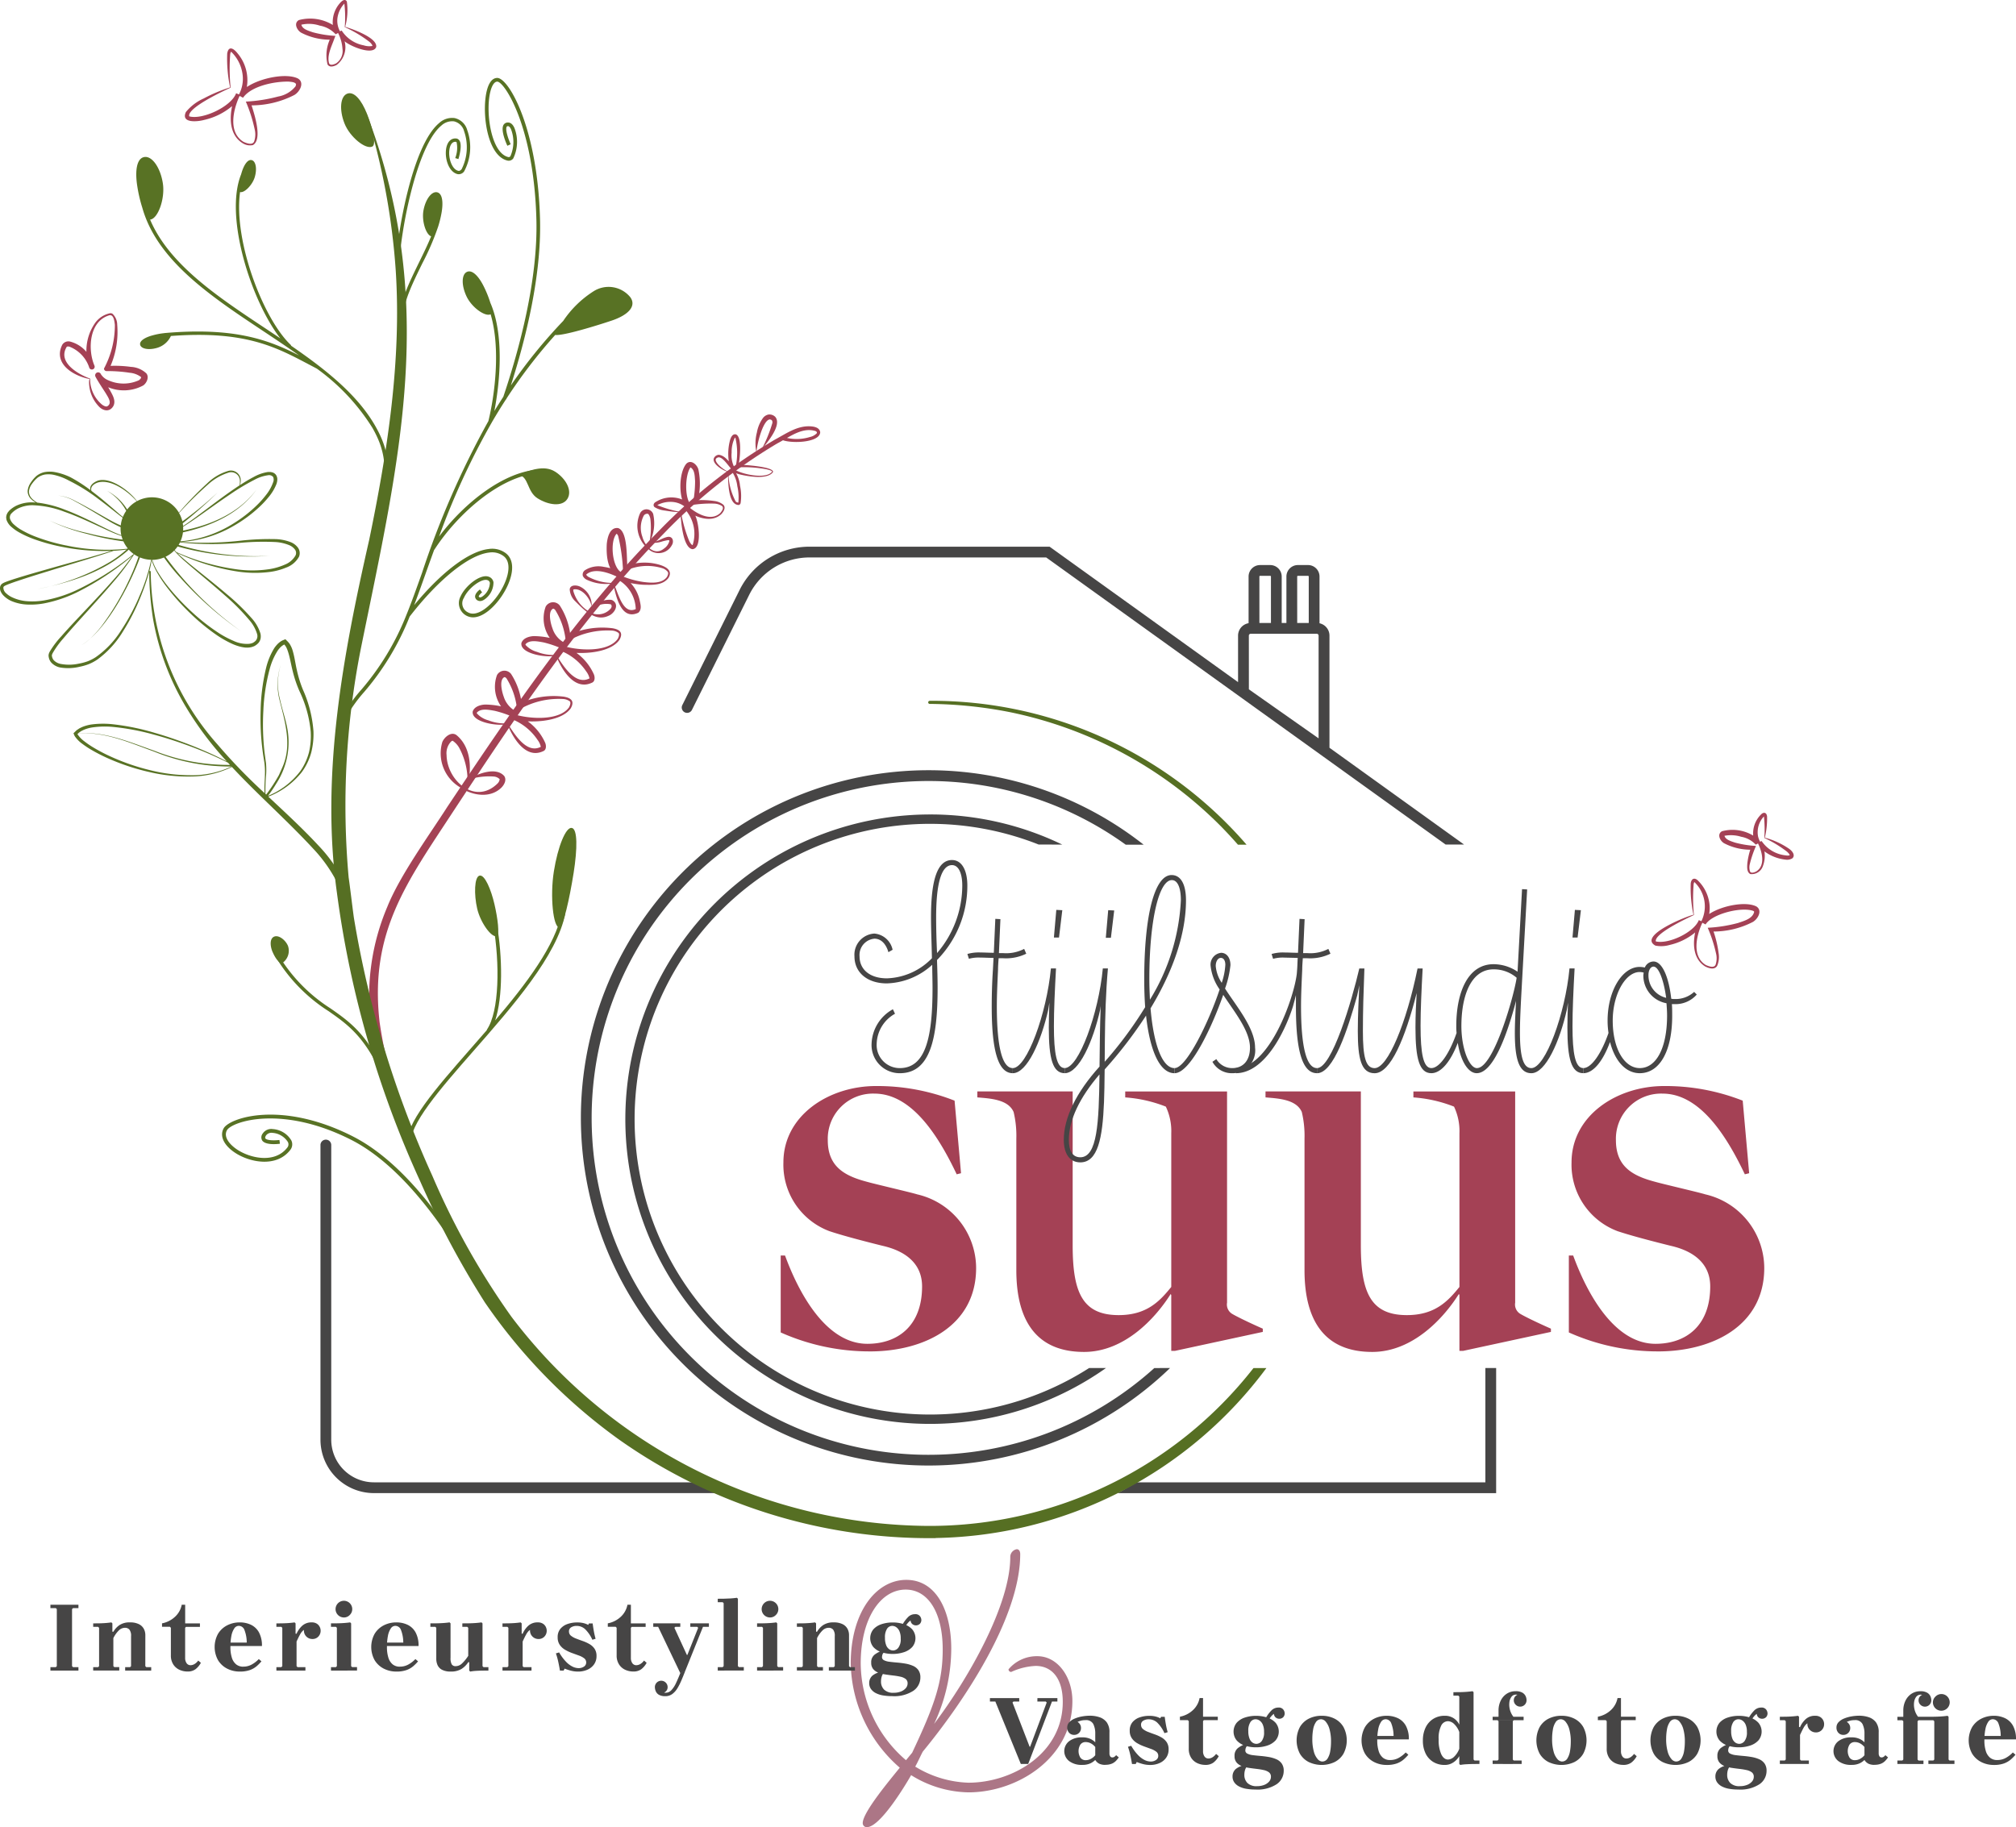
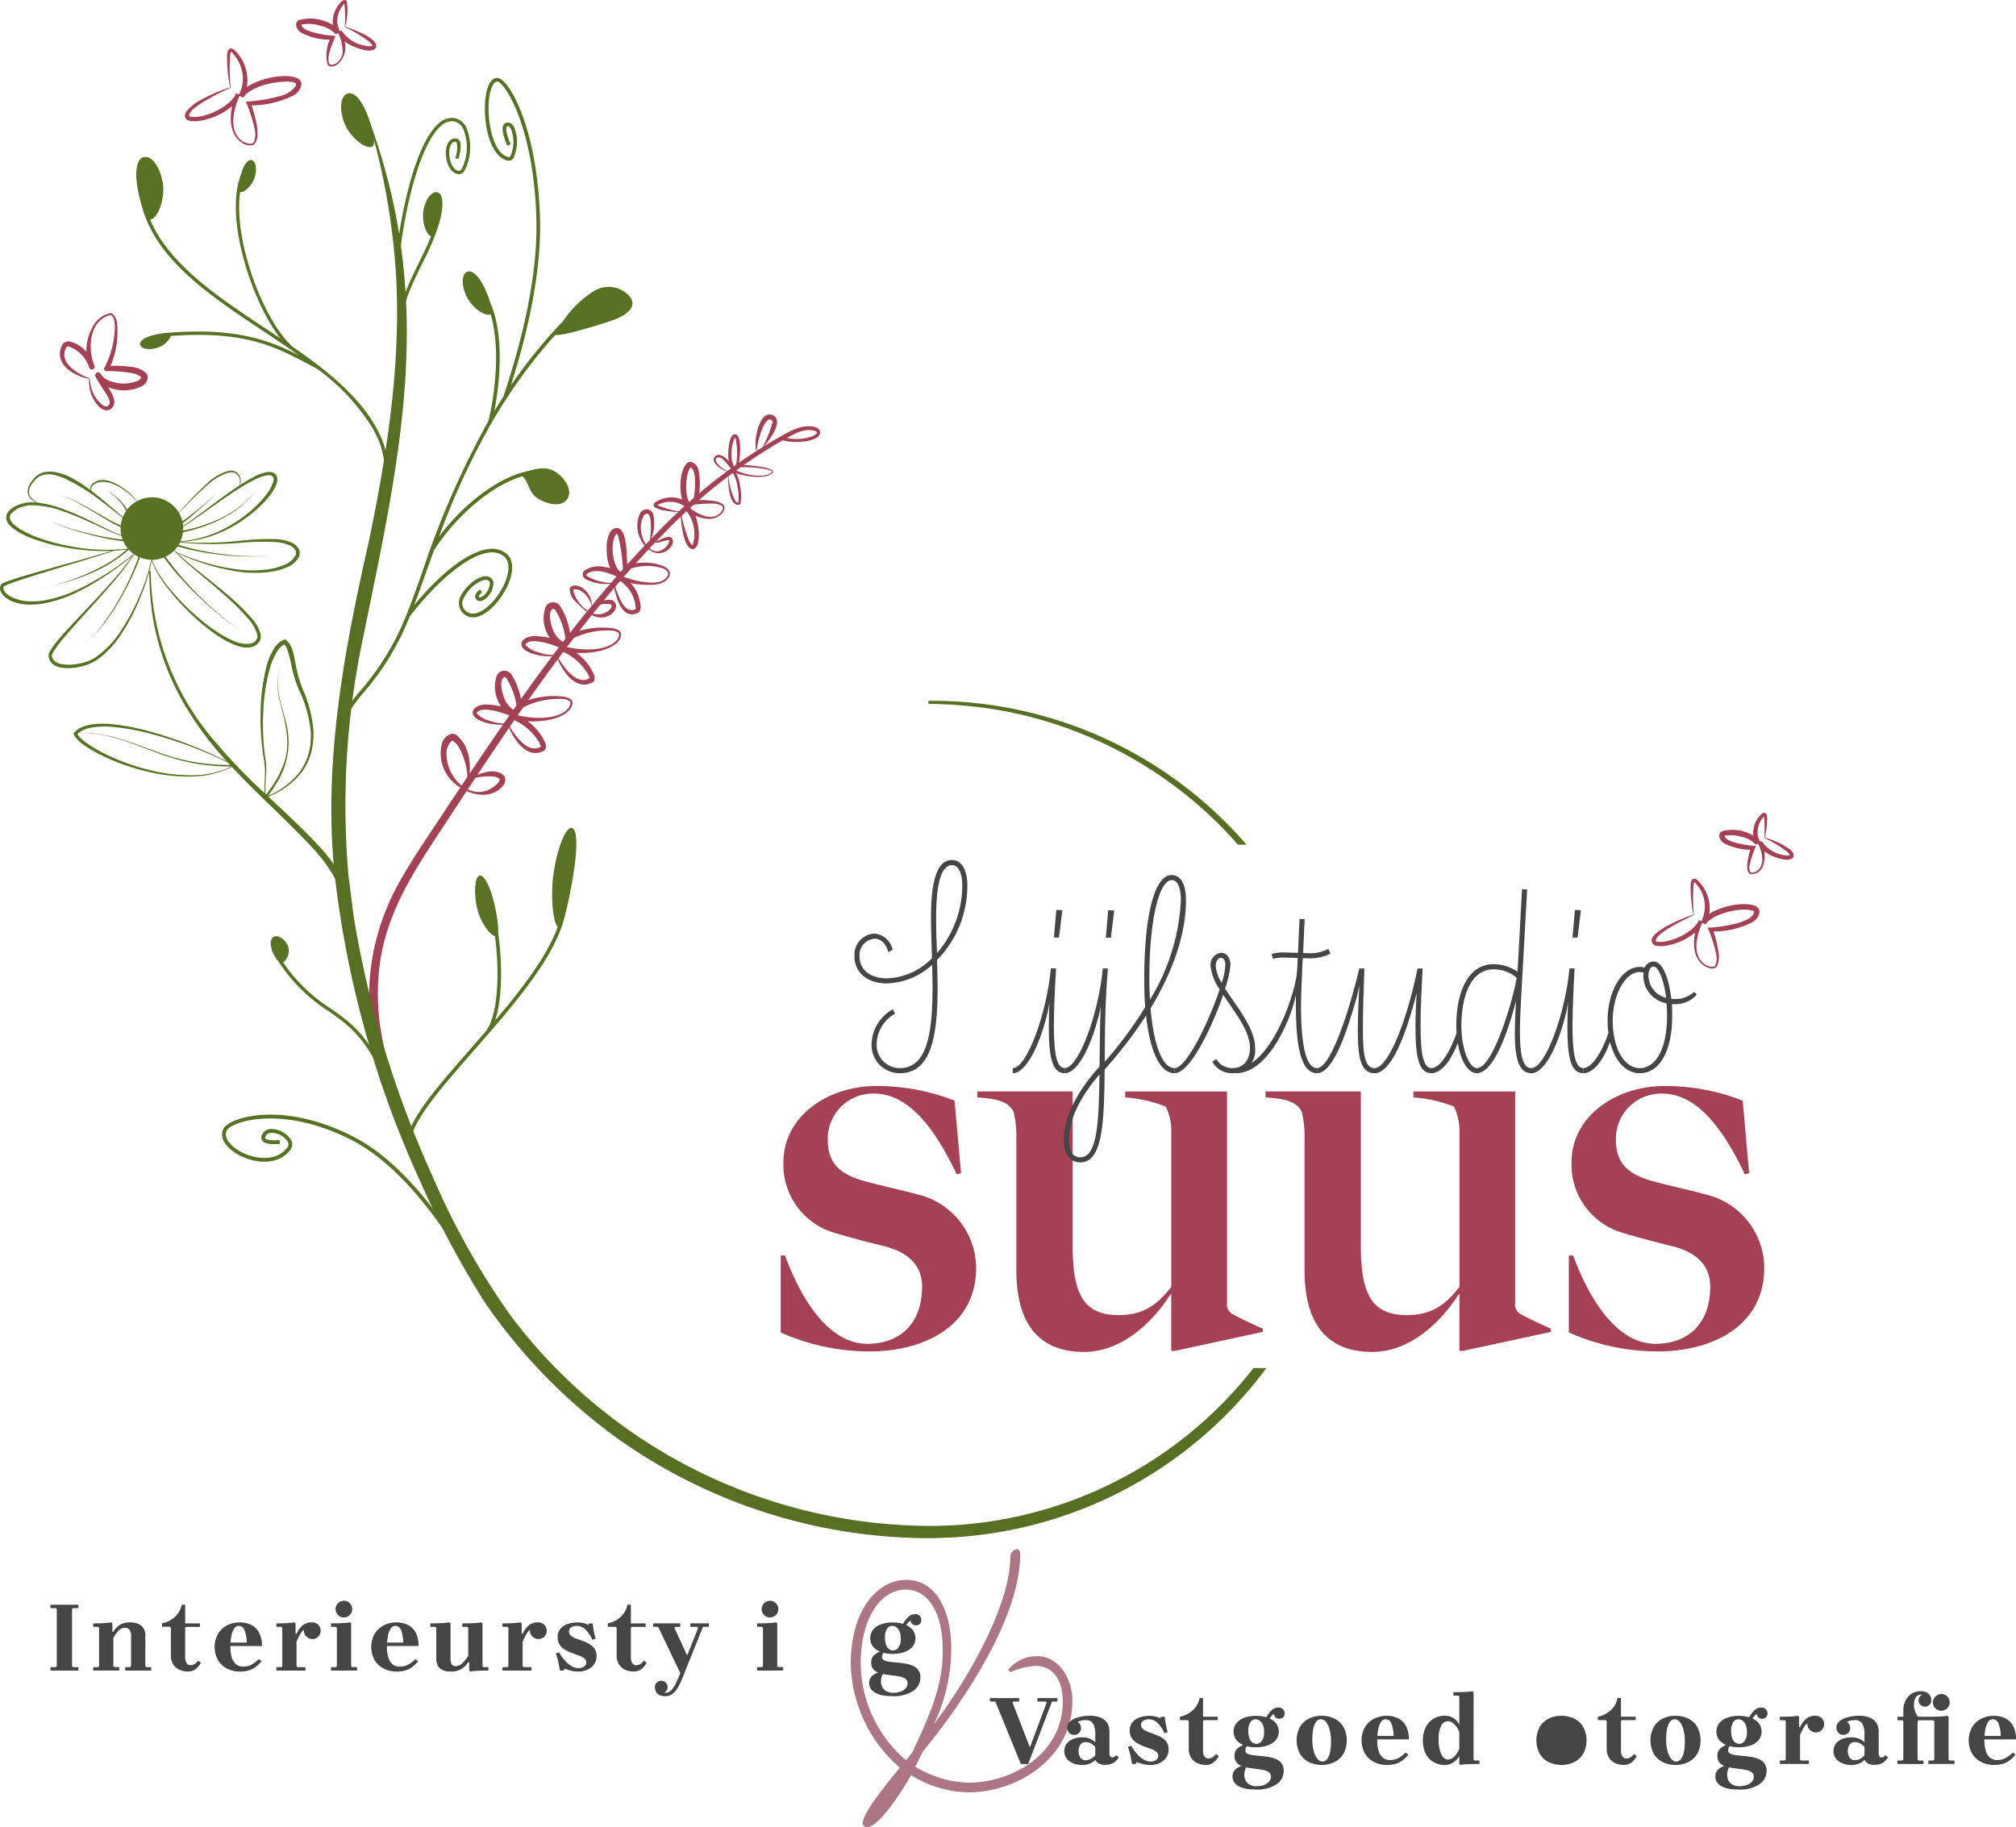
<svg xmlns="http://www.w3.org/2000/svg" id="Group_223" data-name="Group 223" width="218.662" height="198.215" viewBox="0 0 218.662 198.215">
  <defs>
    <clipPath id="clip-path">
      <rect id="Rectangle_116" data-name="Rectangle 116" width="218.662" height="198.215" fill="none" />
    </clipPath>
  </defs>
  <g id="Group_222" data-name="Group 222" clip-path="url(#clip-path)">
    <path id="Path_721" data-name="Path 721" d="M258.826,498.377a.439.439,0,0,1-.447-.446c0-1.177,2.977-4.709,4.019-6.007a15.355,15.355,0,0,1-5.321-11.284c0-5.6,2.754-9.092,6.029-9.092,3.238,0,4.875,3.328,4.875,7.469a19.2,19.2,0,0,1-1.861,8.158c3.8-5.033,8.262-12.948,8.262-18.1a.849.849,0,0,1,.707-.852c.223,0,.372.2.372.528,0,6.982-6.289,16.236-10.569,21.431-.3.569-.521,1.1-.819,1.624a11.717,11.717,0,0,0,5.769,1.745c4.726,0,10.234-3.126,10.234-8.768,0-2.517-1.154-3.9-2.94-3.9a7.044,7.044,0,0,0-2.642.65.275.275,0,0,1-.3-.284,4.01,4.01,0,0,1,3.126-1.421c2.2,0,3.8,2.233,3.8,4.871,0,6.17-5.955,9.9-11.276,9.9a12.088,12.088,0,0,1-6.215-1.867c-.6,1.055-3.349,5.642-4.8,5.642m4.243-7.265.67-.812c2.456-5.2,3.312-7.712,3.312-11.2,0-3.978-1.563-6.494-4.019-6.494-2.679,0-4.875,3.044-4.875,8.037a13.958,13.958,0,0,0,4.912,10.472" transform="translate(-164.805 -300.162)" fill="#ac7686" />
    <path id="Path_722" data-name="Path 722" d="M136.289,226.616c.949-.553,2.831-1.258,3.7-.248.288.448-.034.968-.317,1.254-1.237,1.211-3.222.848-4.517-.059a4.291,4.291,0,0,1-1.885-4.9c.224-.528.954-1.162,1.528-.749,1.509,1.232,1.668,3.419,1.272,5.167a.035.035,0,0,1-.069-.008,7.444,7.444,0,0,0-.857-3.685,2.228,2.228,0,0,0-.784-.874l.013,0a.341.341,0,0,0,.045-.005.847.847,0,0,0-.189.1,1.828,1.828,0,0,0-.5,1.477c.051,2.794,3.1,5.431,5.5,3.11a.778.778,0,0,0,.258-.495,1,1,0,0,0-.646-.288,7.415,7.415,0,0,0-2.521.266.035.035,0,0,1-.027-.064" transform="translate(-85.292 -142.175)" fill="#a44255" />
    <path id="Path_723" data-name="Path 723" d="M174.492,179.114c-.154-.8-1.051-1.9-1.925-1.725-.011-.006-.036.074-.022.178a3.785,3.785,0,0,0,1.526,2.113,1.82,1.82,0,0,0,2.557-.253c.1-.183.092-.315-.022-.426a2.448,2.448,0,0,0-1.979.47.023.023,0,0,1-.03-.033,2.3,2.3,0,0,1,2.051-.921.605.605,0,0,1,.27.136c.617.519.011,1.387-.572,1.6-1.421.655-2.628-.627-3.549-1.539a1.932,1.932,0,0,1-.645-1.351c.078-.514.772-.451,1.127-.278a2.247,2.247,0,0,1,1.258,2.026.023.023,0,0,1-.045,0" transform="translate(-110.358 -113.445)" fill="#a44255" />
    <path id="Path_724" data-name="Path 724" d="M194.223,157.516c.589-.112,1.038-.488,1.633-.593.547-.061.658.523.435.884a1.624,1.624,0,0,1-2.391.577,3.275,3.275,0,0,1-1.058-4.034.776.776,0,0,1,1.411.083,4.609,4.609,0,0,1-.353,3.037.023.023,0,0,1-.043-.012,8,8,0,0,0,.093-2.489c-.048-.247-.163-.51-.278-.548a.448.448,0,0,0-.443.211,2.843,2.843,0,0,0-.145,2.282c.266,1.023,1.323,2.127,2.356,1.272a1.408,1.408,0,0,0,.575-.828c-.023-.052-.019-.074-.134-.079a5.14,5.14,0,0,0-.786.187,2.554,2.554,0,0,1-.869.1.023.023,0,0,1,0-.045" transform="translate(-123.409 -98.685)" fill="#a44255" />
    <path id="Path_725" data-name="Path 725" d="M146.614,208.431c.718,1.112,2.048,3.364,3.614,2.543l.028-.013a.02.02,0,0,0-.013.007c0,.009-.018.011-.017.022a1.909,1.909,0,0,0-.356-.763,6.008,6.008,0,0,0-2.81-2.259l.168-.556c1.569.536,4.96.808,6.053-.718.092-.171.226-.483.092-.646a1.329,1.329,0,0,0-.693-.256,8.52,8.52,0,0,0-4.665,1.06l-.332.173-.072-.382a7.721,7.721,0,0,0-1.116-3.1c-.073-.071-.143-.135-.225-.126-.585.289-.27,1.584-.07,2.116a2.7,2.7,0,0,0,1.252,1.551l-.261.652a11.367,11.367,0,0,0-1.972-.666c-.609-.108-1.507-.3-1.933.2-.008.017-.012.039.01.088a2.56,2.56,0,0,0,1.229.742,4.874,4.874,0,0,0,2.089.327m-.031.063c-.826.3-3.906-.138-3.748-1.34.178-.568.9-.746,1.364-.759a8.523,8.523,0,0,1,3.26.69l-.261.652a3.713,3.713,0,0,1-1.728-4.541.919.919,0,0,1,1.526-.123,7.446,7.446,0,0,1,1.171,3.482l-.4-.208a8.877,8.877,0,0,1,4.959-.806c.748.133,1.2.453.744,1.259-1.109,1.58-4.713,1.646-6.426,1.16l.168-.556a5.772,5.772,0,0,1,3.479,3.128c.121.275.159.771-.2.916-1.92.912-3.317-1.46-3.9-2.956" transform="translate(-91.564 -129.96)" fill="#a44255" />
    <path id="Path_726" data-name="Path 726" d="M161.327,187.744c.718,1.112,2.048,3.364,3.614,2.543l.028-.013a.02.02,0,0,0-.013.007c0,.009-.018.011-.017.022a1.909,1.909,0,0,0-.356-.763,6.008,6.008,0,0,0-2.81-2.259l.168-.556c1.569.536,4.96.808,6.053-.718.092-.171.226-.483.092-.646a1.326,1.326,0,0,0-.693-.256,8.52,8.52,0,0,0-4.665,1.06l-.332.173-.072-.382a7.721,7.721,0,0,0-1.116-3.1c-.073-.071-.143-.135-.225-.126-.585.289-.27,1.584-.07,2.116a2.7,2.7,0,0,0,1.252,1.551l-.261.652a11.366,11.366,0,0,0-1.972-.666c-.609-.108-1.507-.3-1.933.2-.008.017-.012.039.01.088a2.558,2.558,0,0,0,1.229.742,4.874,4.874,0,0,0,2.089.327m-.031.063c-.826.3-3.906-.138-3.748-1.34.178-.568.9-.746,1.364-.759a8.523,8.523,0,0,1,3.26.69l-.261.652a3.713,3.713,0,0,1-1.728-4.541.919.919,0,0,1,1.526-.123,7.446,7.446,0,0,1,1.171,3.482l-.4-.208a8.877,8.877,0,0,1,4.959-.806c.748.133,1.2.453.744,1.259-1.109,1.58-4.713,1.646-6.426,1.16l.168-.556a5.772,5.772,0,0,1,3.479,3.128c.121.275.159.771-.2.916-1.92.912-3.317-1.46-3.9-2.956" transform="translate(-100.996 -116.698)" fill="#a44255" />
    <path id="Path_727" data-name="Path 727" d="M179.378,165.535c.5.945.98,3.5,2.425,2.841a3.771,3.771,0,0,0-1.992-3.227l.19-.488a9.907,9.907,0,0,0,2.65.776c.834.1,1.987.2,2.535-.545.085-.161.2-.4.083-.562a1.236,1.236,0,0,0-.522-.37,5.587,5.587,0,0,0-4.317.388,19.768,19.768,0,0,0-.528-3.884.672.672,0,0,0-.163-.262c.023,0,0,0-.036.028-.708.813-.467,3.592.522,4.151l-.28.568c-.947-.475-2.574-1.1-3.485-.345-.018.028-.02.02-.018.044.009.056.122.165.24.236a5.5,5.5,0,0,0,2.7.652m-.032.054a4.947,4.947,0,0,1-2.848-.393.9.9,0,0,1-.434-.412.572.572,0,0,1,.248-.638,2.71,2.71,0,0,1,2.018-.352,6.417,6.417,0,0,1,1.9.589l-.28.568c-1.242-.74-1.352-2.353-1.293-3.634.064-.64.3-1.854,1.233-1.73,1.088.361.9,3.39,1.013,4.369l-.35-.215a6.153,6.153,0,0,1,2.882-.369c.786.1,2.614.487,1.914,1.62-.636.843-1.8.759-2.728.744a9.839,9.839,0,0,1-2.829-.6l.19-.488a3.975,3.975,0,0,1,2.24,2.755c.089.445.27.991-.139,1.364-1.923.9-2.441-1.888-2.737-3.183" transform="translate(-112.849 -102.301)" fill="#a44255" />
    <path id="Path_728" data-name="Path 728" d="M217.262,135.292a6.832,6.832,0,0,0,.789,3.245.4.4,0,0,0,.312.125c.017,0-.021,0-.023.008a5.4,5.4,0,0,0-.11-1.79,3.555,3.555,0,0,0-.672-1.712l.187-.219c.729.622,3.617,1.252,4.258.358-.041-.135-.419-.2-.57-.248a12.944,12.944,0,0,0-3.4-.2l.037-.187a7.028,7.028,0,0,0-.04-3,.17.17,0,0,0-.047-.064c.012,0,.008-.007-.024.026a3.445,3.445,0,0,0-.343,1.609,2.857,2.857,0,0,0,.293,1.6l-.249.245c-.387-.334-1.112-1.619-1.629-1.273-.6.295.83,1.414,1.225,1.477m-.027.023c-.512-.059-1.941-.967-1.476-1.572a.617.617,0,0,1,.475-.263c.761.1,1.166.908,1.683,1.366l-.249.246a1.706,1.706,0,0,1-.358-.932,5.717,5.717,0,0,1,.148-2.312c.087-.245.245-.666.628-.583.727.29.41,2.805.262,3.481l-.144-.176c.5-.047,4.067.193,3.9.789-.6.83-2.635.472-3.516.27a2.748,2.748,0,0,1-1.04-.467l.187-.219a3.42,3.42,0,0,1,.793,1.882,5.243,5.243,0,0,1,.066,1.9c-.009.053-.1.205-.212.2-1.2-.014-1.145-2.763-1.15-3.613" transform="translate(-138.259 -84.143)" fill="#a44255" />
    <path id="Path_729" data-name="Path 729" d="M200.486,145.046a14.213,14.213,0,0,0,.892,3.156c.087.175.245.427.368.436a3.976,3.976,0,0,0-.776-3.817l.3-.378c.865.771,2.45,1.683,3.473.715.159-.192.436-.54.188-.757a1.666,1.666,0,0,0-.892-.263,12.667,12.667,0,0,0-2.3.143,12.378,12.378,0,0,0,.273-2.588c-.04-.518-.025-1.222-.5-1.483-.582.79-.662,3.275.028,4.047l-.4.425a2.531,2.531,0,0,0-1.371-.7,2.969,2.969,0,0,0-1.9.348c-.01.009.006-.008,0-.042a12.118,12.118,0,0,0,2.614.757m-.042.039a16.45,16.45,0,0,1-1.717-.193,2.687,2.687,0,0,1-1.106-.37.325.325,0,0,1-.107-.2c0-.307.308-.392.507-.517a3.168,3.168,0,0,1,3.519.459l-.4.425c-.968-.948-.924-3.888-.07-4.878.5-.5,1.171.106,1.306.633a7.577,7.577,0,0,1-.134,3.623l-.249-.281a9.376,9.376,0,0,1,2.075.068,1.922,1.922,0,0,1,1,.4c.325.309.037.763-.206,1.027-1.11,1.034-2.854.314-3.913-.468l.3-.378a2.351,2.351,0,0,1,.757.954c.392.664.818,3.595-.265,3.694-1.043-.1-1.282-3.151-1.3-4" transform="translate(-126.621 -89.507)" fill="#a44255" />
    <path id="Path_730" data-name="Path 730" d="M228.943,129.082a15.594,15.594,0,0,0,1.181-2.9c.015-.265-.08-.335-.288-.371-.77.084-1.443,2.886-1.436,3.606a4.609,4.609,0,0,1,.039-2.18,3.8,3.8,0,0,1,.66-1.578.986.986,0,0,1,.607-.379.9.9,0,0,1,.716.242c.793.9-.907,2.843-1.478,3.559" transform="translate(-146.345 -80.312)" fill="#a44255" />
    <path id="Path_731" data-name="Path 731" d="M156.384,129.975a4.851,4.851,0,0,0,2.983.036,1.485,1.485,0,0,0,.74-.4c.048-.1.006-.174-.116-.239-1.49-.48-2.905.693-4.173,1.34a58.916,58.916,0,0,0-12.275,9.746c-8.848,9.011-15.89,19.588-22.816,30.1-5.029,7.7-9.156,13.11-8.032,22.93a47.241,47.241,0,0,0,3.39,11.991l-.969.391a48.2,48.2,0,0,1-3.379-12.273,24.728,24.728,0,0,1,1.786-12.6c1.363-3.414,4.535-7.764,6.531-10.884,7.012-10.506,14.141-21.072,23.079-30.065a59.44,59.44,0,0,1,12.444-9.757c1.177-.627,2.347-1.478,3.74-1.443.42.012,1.1.091,1.167.651-.051,1.188-3.437,1.251-4.245.772l.142-.3" transform="translate(-71.522 -82.604)" fill="#a44255" />
    <path id="Path_732" data-name="Path 732" d="M160.686,141.915c-1.251-.8-2.882-.092-3.969.338,1.118.2.888,1.818,2.061,2.553s2.672.947,3.231.057-.156-2.2-1.323-2.949" transform="translate(-100.467 -90.744)" fill="#597223" />
    <path id="Path_733" data-name="Path 733" d="M145.66,267.7c.356,1.53.6,3.36.243,3.486-.553.195-1.754-1.447-2.11-2.977s-.312-3.451.258-3.583,1.253,1.544,1.609,3.074" transform="translate(-92.036 -169.639)" fill="#597223" />
    <path id="Path_734" data-name="Path 734" d="M82.014,284.673c.269.632.732,1.31,1.063,1.188a1.612,1.612,0,0,0,.6-1.861c-.269-.632-1-1.207-1.5-.995s-.436,1.036-.167,1.668" transform="translate(-52.445 -181.397)" fill="#597223" />
    <path id="Path_735" data-name="Path 735" d="M169.169,255.151c-.43,2.71-1.123,5.852-1.55,5.858-.655.009-1.016-3.358-.586-6.068s1.3-4.824,1.938-4.723.628,2.223.2,4.933" transform="translate(-106.96 -160.406)" fill="#597223" />
    <path id="Path_736" data-name="Path 736" d="M245.614,357.025a23.645,23.645,0,0,1-9.694-2.056v-8.343h.47c1.351,3.7,4.289,9.576,8.93,9.576,3.29,0,5.934-1.939,5.934-6.227,0-2.409-1.7-3.819-4.289-4.406-1.88-.47-4.171-1.058-5.758-1.586a7.7,7.7,0,0,1-4.994-7.461c0-5.053,4.876-8.284,10.046-8.284a22.929,22.929,0,0,1,8.519,1.586l.7,7.872-.47.118c-2.115-4.465-4.994-8.754-8.93-8.754a4.9,4.9,0,0,0-5.052,5.053c0,2.879,1.821,3.878,4.289,4.524.822.235,4.876,1.175,5.4,1.351a8.232,8.232,0,0,1,6.4,7.99c0,6.286-5.64,9.048-11.515,9.048" transform="translate(-151.242 -210.424)" fill="#a44155" />
    <path id="Path_737" data-name="Path 737" d="M316.783,358.015h-.411v-6.051l-.059-.118c-1.7,2.7-5.053,6.286-9.4,6.286-4.994,0-7.344-3.173-7.344-8.871V334.985a11.115,11.115,0,0,0-.294-2.879c-.587-1.351-2.467-1.469-3.936-1.586v-.646h10.34v16.685c0,5.111,1.057,7.579,4.994,7.579,3.055,0,4.465-1.528,5.7-3.055V334.4a6.178,6.178,0,0,0-.588-2.879,14.832,14.832,0,0,0-4.406-1v-.646h11.045v22.913a1.185,1.185,0,0,0,.587,1.234c.705.411,2.35,1.175,3.29,1.586v.352Z" transform="translate(-189.334 -211.473)" fill="#a44155" />
    <path id="Path_738" data-name="Path 738" d="M403.864,358.015h-.411v-6.051l-.058-.118c-1.7,2.7-5.053,6.286-9.4,6.286-4.994,0-7.344-3.173-7.344-8.871V334.985a11.116,11.116,0,0,0-.294-2.879c-.587-1.351-2.467-1.469-3.936-1.586v-.646h10.34v16.685c0,5.111,1.057,7.579,4.994,7.579,3.055,0,4.465-1.528,5.7-3.055V334.4a6.178,6.178,0,0,0-.588-2.879,14.833,14.833,0,0,0-4.406-1v-.646H409.5v22.913a1.185,1.185,0,0,0,.587,1.234c.705.411,2.35,1.175,3.29,1.586v.352Z" transform="translate(-245.159 -211.473)" fill="#a44155" />
    <path id="Path_739" data-name="Path 739" d="M483.778,357.025a23.645,23.645,0,0,1-9.694-2.056v-8.343h.47c1.351,3.7,4.289,9.576,8.93,9.576,3.29,0,5.934-1.939,5.934-6.227,0-2.409-1.7-3.819-4.289-4.406-1.88-.47-4.171-1.058-5.758-1.586a7.7,7.7,0,0,1-4.994-7.461c0-5.053,4.876-8.284,10.046-8.284a22.929,22.929,0,0,1,8.519,1.586l.7,7.872-.47.118c-2.115-4.465-4.994-8.754-8.93-8.754a4.9,4.9,0,0,0-5.052,5.053c0,2.879,1.821,3.878,4.289,4.524.822.235,4.876,1.175,5.4,1.351a8.232,8.232,0,0,1,6.4,7.99c0,6.286-5.64,9.048-11.515,9.048" transform="translate(-303.922 -210.424)" fill="#a44155" />
    <path id="Path_740" data-name="Path 740" d="M260.364,268.465a1.775,1.775,0,0,0-1.6,1.922c0,1.433,1.14,2.378,2.964,2.378a7.1,7.1,0,0,0,4.886-2.182c-.032-1.564-.1-3.094-.1-4.462,0-4.1.716-6.189,2.28-6.189,1.042,0,1.661,1.075,1.661,2.769a11.489,11.489,0,0,1-3.29,8.077c.033,1.01.065,2.052.065,3.029,0,5.537-.814,9.25-4.1,9.25a3.05,3.05,0,0,1-3.062-3.192,4.443,4.443,0,0,1,2.313-3.745l.228.488a3.843,3.843,0,0,0-1.987,3.257,2.5,2.5,0,0,0,2.508,2.638c2.866,0,3.55-3.517,3.55-8.7,0-.814-.033-1.661-.033-2.508a7.625,7.625,0,0,1-4.918,2.019c-2.117,0-3.517-1.172-3.517-2.931a2.3,2.3,0,0,1,2.15-2.475,2.213,2.213,0,0,1,1.987,1.759l-.456.261c-.065-.228-.424-1.466-1.531-1.466m6.807,1.564a11.262,11.262,0,0,0,2.736-7.328c0-1.368-.423-2.215-1.108-2.215-1.237,0-1.726,2.247-1.726,5.635,0,1.2.033,2.54.1,3.908" transform="translate(-165.534 -166.634)" fill="#464545" />
-     <path id="Path_741" data-name="Path 741" d="M295.755,281.43h.424a4.237,4.237,0,0,0,2.313-.456l.228.521a4.984,4.984,0,0,1-2.573.488h-.424c-.033.456-.065.879-.065,1.238-.065,1.433-.13,2.736-.13,3.974,0,4.4.586,6.709,1.726,6.709v.554c-1.563,0-2.28-2.378-2.28-7.2,0-1.271.033-2.573.13-4.039l.065-1.27c-.521,0-1.01-.032-1.433-.032a3.943,3.943,0,0,0-1.238.13l-.163-.521a4.451,4.451,0,0,1,1.433-.163c.424,0,.945.033,1.433.033l.163-3.681.553.033Z" transform="translate(-187.408 -178.037)" fill="#464545" />
    <path id="Path_742" data-name="Path 742" d="M310.5,287.6c0,2.964.293,4.56,1.173,4.56v.553c-1.3,0-1.726-1.563-1.726-4.951,0-.945.033-1.856.065-2.7l-.13.782c-.749,3.355-2.28,6.872-3.844,6.872v-.553c1.531,0,3.68-5.928,4.137-10.814h.553c-.13,2.378-.228,4.527-.228,6.254m.26-12.606.651.033-.358,2.964H310.5Z" transform="translate(-196.19 -176.292)" fill="#464545" />
    <path id="Path_743" data-name="Path 743" d="M323.253,302.446c-1.107,0-1.791-.879-1.791-2.443,0-2.378,1.336-5.146,3.876-7.947.032-2.052.032-4.3.13-6.58l-.065.424c-.749,3.355-2.28,6.872-3.844,6.872v-.554c1.531,0,3.68-5.928,4.137-10.813h.553c-.945,10.553.814,21.041-3,21.041m0-.553c1.857,0,2.019-3.778,2.085-8.99-2.183,2.54-3.322,4.983-3.322,7.1,0,1.238.424,1.889,1.238,1.889m3.029-26.806.651.032-.358,2.964h-.553Z" transform="translate(-206.08 -176.35)" fill="#464545" />
    <path id="Path_744" data-name="Path 744" d="M337.425,279.711a47.122,47.122,0,0,1-4.593,5.961l-.391-.391a42.627,42.627,0,0,0,4.886-6.482q-.1-1.417-.1-3.029c0-6.905,1.108-11.3,2.964-11.3,1.01,0,1.564,1.01,1.564,2.736,0,3.648-1.4,7.687-3.843,11.726.326,3.908,1.27,6.482,2.605,6.482v.554c-1.6,0-2.671-2.41-3.094-6.254m.424-1.726A22.58,22.58,0,0,0,341.2,267.2c0-1.368-.359-2.182-.977-2.182-1.4,0-2.443,4.332-2.443,10.748,0,.782.033,1.5.065,2.215" transform="translate(-213.119 -169.543)" fill="#464545" />
    <path id="Path_745" data-name="Path 745" d="M359.832,291.946a5.424,5.424,0,0,1-.977-2.54,1.283,1.283,0,0,1,1.14-1.433c.586,0,1.01.521,1.01,1.336a10.743,10.743,0,0,1-.587,2.54c1.271,1.987,3.257,4.3,3.257,6.417a2.464,2.464,0,0,1-2.475,2.768,2.388,2.388,0,0,1-2.15-1.238l.424-.293a1.985,1.985,0,0,0,1.726.977c1.2,0,1.922-.847,1.922-2.215,0-1.824-1.661-3.844-2.9-5.733-1.238,3.551-3.583,8.5-5.277,8.5v-.553c1.3,0,3.746-5.081,4.886-8.534m.228-.717a7.249,7.249,0,0,0,.391-1.954c0-.423-.163-.749-.489-.749s-.553.391-.553.88a3.874,3.874,0,0,0,.651,1.824" transform="translate(-227.546 -184.611)" fill="#464545" />
    <path id="Path_746" data-name="Path 746" d="M380.754,281.43h.424a4.237,4.237,0,0,0,2.313-.456l.228.521a4.984,4.984,0,0,1-2.573.488h-.424c-.033.456-.065.879-.065,1.238-.065,1.433-.13,2.736-.13,3.974,0,4.4.586,6.709,1.726,6.709v.554c-1.564,0-2.28-2.378-2.28-7.2V285.99c-.1.424-.228.88-.326,1.238-.945,2.964-3.159,7.231-6.188,7.231v-.554c3.648,0,6.319-7.654,6.612-10.26l.032-.424c.033-.391.033-.814.065-1.27l-1.433-.032a3.943,3.943,0,0,0-1.238.13l-.163-.521a4.452,4.452,0,0,1,1.433-.163c.424,0,.945.033,1.433.033l.163-3.681.554.033Z" transform="translate(-239.413 -178.037)" fill="#464545" />
    <path id="Path_747" data-name="Path 747" d="M409.2,298.946c0,2.964.293,4.56,1.173,4.56v.553c-1.3,0-1.726-1.563-1.726-4.95,0-1.336.065-2.639.13-3.746-1.238,4.886-2.834,8.7-4.56,8.7-1.466,0-1.824-1.6-1.824-4.592,0-1.661.1-3.648.163-4.951-.065.326-.13.684-.228,1.107-1.042,3.746-2.574,8.436-4.365,8.436v-.553c1.629,0,3.778-7.3,4.593-10.813h.553c-.1,2.67-.163,4.56-.163,6.807,0,2.768.293,4.006,1.27,4.006,1.433,0,3.452-4.886,4.658-10.813h.553c-.13,2.377-.228,4.527-.228,6.254" transform="translate(-255.121 -187.637)" fill="#464545" />
    <path id="Path_748" data-name="Path 748" d="M442.925,268.766l-.521,9.381c-.131,2.411-.261,4.5-.261,6.124,0,2.638.359,3.876,1.238,3.876v.553c-1.368,0-1.791-1.628-1.791-4.364,0-1.01.065-2.248.13-3.485l-.228.847c-.847,3-2.28,7-4.039,7-.945,0-1.759-1.368-2.052-3.29-.782,2.052-1.824,3.29-2.866,3.29v-.553c.847,0,1.922-1.466,2.736-3.811a5.756,5.756,0,0,1-.033-.749c0-3.681,1.27-6.71,4.039-6.71a4.667,4.667,0,0,1,2.606.814l.488-8.957Zm-5.44,19.38c1.791,0,4.006-7.785,4.3-9.8a3.781,3.781,0,0,0-2.508-.912c-2.411,0-3.485,2.8-3.485,6.156,0,2.443.847,4.56,1.694,4.56" transform="translate(-277.285 -172.278)" fill="#464545" />
    <path id="Path_749" data-name="Path 749" d="M467.216,287.6c0,2.964.293,4.56,1.173,4.56v.553c-1.3,0-1.726-1.563-1.726-4.951,0-.945.033-1.856.065-2.7l-.13.782c-.749,3.355-2.28,6.872-3.844,6.872v-.553c1.531,0,3.68-5.928,4.137-10.814h.553c-.131,2.378-.228,4.527-.228,6.254m.26-12.606.651.033-.358,2.964h-.553Z" transform="translate(-296.658 -176.292)" fill="#464545" />
    <path id="Path_750" data-name="Path 750" d="M488.06,295.228c.033.391.033.814.033,1.27,0,3.843-1.368,6.221-3.518,6.221-1.531,0-2.7-1.336-3.225-3.387-.782,2.117-1.824,3.387-2.9,3.387v-.554c.847,0,1.922-1.466,2.736-3.811a8.858,8.858,0,0,1-.1-1.335c0-3.192,1.564-5.831,3.485-5.831a3.236,3.236,0,0,1,.554.065,1.038,1.038,0,0,1,.944-.651c.945,0,1.661,1.694,1.922,4.039a1.6,1.6,0,0,0,.391.032,2.974,2.974,0,0,0,2.093-.774l.285.286a3.05,3.05,0,0,1-2.378,1.042Zm-3.485,6.937c1.791,0,2.964-2.182,2.964-5.7,0-.456-.032-.912-.065-1.335a3.039,3.039,0,0,1-2.507-3.062l.032-.261a1.649,1.649,0,0,0-.424-.065c-1.563,0-2.931,2.443-2.931,5.277,0,3,1.238,5.146,2.931,5.146m2.866-7.622c-.261-1.921-.814-3.387-1.368-3.387-.326,0-.553.391-.553.912a2.492,2.492,0,0,0,1.922,2.475" transform="translate(-306.722 -186.297)" fill="#464545" />
    <path id="Path_751" data-name="Path 751" d="M18.274,485.37h-.587l-.107.107v6.187l.107.107h.587v.373h-3.04v-.373h.587l.107-.107v-6.187l-.107-.107h-.587V485h3.04Z" transform="translate(-9.766 -310.918)" fill="#464545" />
    <path id="Path_752" data-name="Path 752" d="M33.814,495.092l.107.107h.533v.373H31.628V495.2h.533l.107-.107v-3.253a1.08,1.08,0,0,0-.176-.709.617.617,0,0,0-.485-.2.957.957,0,0,0-.624.245,3.074,3.074,0,0,0-.635.874v3.04l.107.107h.533v.373H28.161V495.2h.533l.107-.107v-4.16l-.107-.107h-.533v-.374q.277,0,.635-.005t.709-.032c.235-.018.444-.041.63-.07l.107.107v.907h.107a2.243,2.243,0,0,1,.662-.72,1.97,1.97,0,0,1,1.152-.294,2.081,2.081,0,0,1,.944.187,1.214,1.214,0,0,1,.539.5,1.443,1.443,0,0,1,.171.7Z" transform="translate(-18.053 -314.346)" fill="#464545" />
    <path id="Path_753" data-name="Path 753" d="M52.887,491.054l.288.246a2.185,2.185,0,0,1-.587.7,1.413,1.413,0,0,1-.864.245,2.086,2.086,0,0,1-.869-.186,1.577,1.577,0,0,1-.672-.582,1.756,1.756,0,0,1-.261-.992V487.5l-.107-.106h-.853v-.374a2.853,2.853,0,0,0,1.387-.693A2.389,2.389,0,0,0,51.1,485h.373v2.027h1.6v.374H51.554l-.085.106v3.264a.97.97,0,0,0,.155.565.505.505,0,0,0,.443.224.858.858,0,0,0,.395-.112,1.364,1.364,0,0,0,.426-.389" transform="translate(-31.388 -310.917)" fill="#464545" />
    <path id="Path_754" data-name="Path 754" d="M67.966,495.145a1.855,1.855,0,0,0,.965-.256,3.188,3.188,0,0,0,.72-.565l.288.246a4.787,4.787,0,0,1-.517.523,2.384,2.384,0,0,1-.731.421,3.174,3.174,0,0,1-1.109.165,2.946,2.946,0,0,1-1.355-.314,2.472,2.472,0,0,1-.992-.912,2.964,2.964,0,0,1,0-2.88,2.472,2.472,0,0,1,.992-.912,2.947,2.947,0,0,1,1.355-.315,2.778,2.778,0,0,1,1.237.267,1.957,1.957,0,0,1,.859.832,2.992,2.992,0,0,1,.314,1.462H66.2v-.373h2.144a3.811,3.811,0,0,0-.251-1.371.66.66,0,0,0-.613-.443.592.592,0,0,0-.49.283,2.109,2.109,0,0,0-.31.8,6.059,6.059,0,0,0-.107,1.211,3.768,3.768,0,0,0,.155,1.157,1.5,1.5,0,0,0,.464.726,1.2,1.2,0,0,0,.779.251" transform="translate(-41.581 -314.346)" fill="#464545" />
    <path id="Path_755" data-name="Path 755" d="M85.71,495.092l.107.107h.854v.373H83.523V495.2h.533l.107-.107v-4.16l-.107-.107h-.533v-.374c.185,0,.4,0,.635-.005s.475-.014.709-.032.445-.041.629-.069l.107.107v1.12h.107Zm0-3.52a2.56,2.56,0,0,1,.608-.859,1.472,1.472,0,0,1,1.045-.368.979.979,0,0,1,.544.139.861.861,0,0,1,.314.347.926.926,0,0,1,.1.41.912.912,0,0,1-.245.64.856.856,0,0,1-.662.267.911.911,0,0,1-.907-.907.694.694,0,0,1,.09-.357,1.161,1.161,0,0,1,.165-.229v.384a1,1,0,0,0-.357.2,1.553,1.553,0,0,0-.309.405q-.155.272-.389.784Z" transform="translate(-53.544 -314.346)" fill="#464545" />
    <path id="Path_756" data-name="Path 756" d="M100.016,491.381v-.373h.533l.107-.107v-4.16l-.107-.107h-.533v-.374q.277,0,.661-.005t.762-.032c.252-.018.471-.041.656-.07l.107.107v4.64l.107.107h.533v.373Zm1.4-5.76a.905.905,0,1,1,.907-.907.88.88,0,0,1-.267.635.865.865,0,0,1-.64.272" transform="translate(-64.117 -310.156)" fill="#464545" />
    <path id="Path_757" data-name="Path 757" d="M115.3,495.145a1.855,1.855,0,0,0,.965-.256,3.188,3.188,0,0,0,.72-.565l.288.246a4.786,4.786,0,0,1-.517.523,2.384,2.384,0,0,1-.731.421,3.174,3.174,0,0,1-1.109.165,2.946,2.946,0,0,1-1.355-.314,2.472,2.472,0,0,1-.992-.912,2.964,2.964,0,0,1,0-2.88,2.472,2.472,0,0,1,.992-.912,2.947,2.947,0,0,1,1.355-.315,2.778,2.778,0,0,1,1.237.267,1.957,1.957,0,0,1,.859.832,2.992,2.992,0,0,1,.314,1.462h-3.8v-.373h2.144a3.811,3.811,0,0,0-.251-1.371.66.66,0,0,0-.613-.443.592.592,0,0,0-.49.283,2.109,2.109,0,0,0-.31.8,6.058,6.058,0,0,0-.107,1.211,3.768,3.768,0,0,0,.155,1.157,1.5,1.5,0,0,0,.464.726,1.2,1.2,0,0,0,.779.251" transform="translate(-71.929 -314.346)" fill="#464545" />
    <path id="Path_758" data-name="Path 758" d="M135.713,495.092l.107.107h.533v.373q-.277,0-.635.005t-.709.027a4.976,4.976,0,0,0-.63.075l-.107-.107v-.907h-.107a2.392,2.392,0,0,1-.741.736,2.154,2.154,0,0,1-1.158.277,1.977,1.977,0,0,1-.933-.187,1.074,1.074,0,0,1-.491-.5,1.658,1.658,0,0,1-.144-.7v-3.36l-.107-.107h-.533v-.374q.277,0,.661-.005t.763-.032c.252-.018.471-.041.656-.07l.107.107v3.734a1.394,1.394,0,0,0,.128.709.47.47,0,0,0,.427.2.992.992,0,0,0,.64-.246,4.31,4.31,0,0,0,.725-.875v-3.04l-.106-.107h-.534v-.374q.277,0,.662-.005t.762-.032c.252-.018.471-.041.656-.07l.107.107Z" transform="translate(-83.378 -314.346)" fill="#464545" />
    <path id="Path_759" data-name="Path 759" d="M154.03,495.092l.107.107h.854v.373h-3.147V495.2h.533l.107-.107v-4.16l-.107-.107h-.533v-.374c.185,0,.4,0,.635-.005s.475-.014.709-.032.445-.041.629-.069l.107.107v1.12h.107Zm0-3.52a2.56,2.56,0,0,1,.608-.859,1.472,1.472,0,0,1,1.045-.368.979.979,0,0,1,.544.139.861.861,0,0,1,.314.347.926.926,0,0,1,.1.41.912.912,0,0,1-.245.64.856.856,0,0,1-.661.267.911.911,0,0,1-.907-.907.694.694,0,0,1,.09-.357,1.161,1.161,0,0,1,.165-.229v.384a1,1,0,0,0-.357.2,1.553,1.553,0,0,0-.309.405q-.155.272-.389.784Z" transform="translate(-97.342 -314.346)" fill="#464545" />
    <path id="Path_760" data-name="Path 760" d="M169.4,491.327a.571.571,0,0,0,.214.464,2.013,2.013,0,0,0,.555.309q.341.133.725.267a4.264,4.264,0,0,1,.725.331,1.7,1.7,0,0,1,.555.506,1.363,1.363,0,0,1,.213.79,1.522,1.522,0,0,1-.272.912,1.713,1.713,0,0,1-.725.576,2.478,2.478,0,0,1-1,.2,3.082,3.082,0,0,1-.816-.107,5.454,5.454,0,0,1-.645-.214l-.106.214h-.405q-.065-.416-.176-.933a7.438,7.438,0,0,0-.261-.933l.352-.107a5.159,5.159,0,0,0,.758,1.024,2.51,2.51,0,0,0,.715.528,1.539,1.539,0,0,0,.629.155,1.026,1.026,0,0,0,.587-.165.52.52,0,0,0,.245-.454.551.551,0,0,0-.224-.453,2.07,2.07,0,0,0-.576-.3l-.747-.272a4.5,4.5,0,0,1-.747-.352,1.8,1.8,0,0,1-.576-.534,1.406,1.406,0,0,1-.224-.816,1.384,1.384,0,0,1,.293-.917,1.743,1.743,0,0,1,.773-.523,3.1,3.1,0,0,1,1.045-.171,2.7,2.7,0,0,1,.741.085,2.231,2.231,0,0,1,.464.181l.075-.16h.405q.053.438.133.87a7.931,7.931,0,0,0,.187.795l-.352.107a3.732,3.732,0,0,0-.784-1.146,1.344,1.344,0,0,0-.923-.357,1.1,1.1,0,0,0-.586.149.5.5,0,0,0-.246.459" transform="translate(-107.687 -314.347)" fill="#464545" />
    <path id="Path_761" data-name="Path 761" d="M187.594,491.054l.288.246a2.185,2.185,0,0,1-.587.7,1.414,1.414,0,0,1-.864.245,2.087,2.087,0,0,1-.869-.186,1.576,1.576,0,0,1-.672-.582,1.753,1.753,0,0,1-.261-.992V487.5l-.107-.106h-.853v-.374a2.853,2.853,0,0,0,1.387-.693A2.389,2.389,0,0,0,185.8,485h.373v2.027h1.6v.374h-1.515l-.086.106v3.264a.972.972,0,0,0,.155.565.505.505,0,0,0,.443.224.859.859,0,0,0,.4-.112,1.368,1.368,0,0,0,.426-.389" transform="translate(-117.745 -310.917)" fill="#464545" />
    <path id="Path_762" data-name="Path 762" d="M200.333,496.039l-2.4-5.024H197.4v-.374h2.934v.374H199.8l-.107.107,1.355,2.944h.053l1.173-2.944-.107-.107h-.747v-.374h2.016v.374h-.64l-1.91,4.746Zm-1.622,2.5a1.341,1.341,0,0,1-.693-.149.809.809,0,0,1-.341-.379,1.169,1.169,0,0,1-.1-.453.69.69,0,0,1,1.183-.485.675.675,0,0,1,.2.485.622.622,0,0,1-.192.464.691.691,0,0,1-.5.187.373.373,0,0,1-.3-.112.583.583,0,0,1-.128-.262,1.312,1.312,0,0,1-.032-.277h.32a.658.658,0,0,0,.069.3.546.546,0,0,0,.208.224.617.617,0,0,0,.331.085.846.846,0,0,0,.63-.277,2.875,2.875,0,0,0,.5-.763q.229-.486.464-1.083l.554-.277q-.2.523-.411,1.019a6.709,6.709,0,0,1-.448.891,2.156,2.156,0,0,1-.56.629,1.248,1.248,0,0,1-.757.235" transform="translate(-126.547 -314.537)" fill="#464545" />
-     <path id="Path_763" data-name="Path 763" d="M216.894,490.81v-.373h.533l.107-.107V483.5l-.107-.107h-.533v-.373q.277,0,.661-.005t.763-.032q.378-.026.656-.069l.107.107v7.306l.107.107h.533v.373Z" transform="translate(-139.045 -309.585)" fill="#464545" />
    <path id="Path_764" data-name="Path 764" d="M228.779,491.381v-.373h.533l.107-.107v-4.16l-.107-.107h-.533v-.374q.277,0,.661-.005t.762-.032c.252-.018.471-.041.656-.07l.107.107v4.64l.107.107h.533v.373Zm1.4-5.76a.905.905,0,1,1,.907-.907.879.879,0,0,1-.267.635.865.865,0,0,1-.64.272" transform="translate(-146.664 -310.156)" fill="#464545" />
-     <path id="Path_765" data-name="Path 765" d="M246.468,495.092l.107.107h.533v.373h-2.827V495.2h.533l.107-.107v-3.253a1.08,1.08,0,0,0-.176-.709.617.617,0,0,0-.485-.2.957.957,0,0,0-.624.245,3.074,3.074,0,0,0-.635.874v3.04l.107.107h.533v.373h-2.827V495.2h.533l.107-.107v-4.16l-.107-.107h-.533v-.374q.277,0,.635-.005t.709-.032c.235-.018.444-.041.63-.07l.107.107v.907H243a2.243,2.243,0,0,1,.662-.72,1.97,1.97,0,0,1,1.152-.294,2.081,2.081,0,0,1,.944.187,1.214,1.214,0,0,1,.539.5,1.443,1.443,0,0,1,.171.7Z" transform="translate(-154.38 -314.346)" fill="#464545" />
    <path id="Path_766" data-name="Path 766" d="M264.044,492.489a.384.384,0,0,0,.224.363,1.792,1.792,0,0,0,.6.165q.373.048.816.085t.885.112a3.618,3.618,0,0,1,.816.235,1.418,1.418,0,0,1,.6.464,1.326,1.326,0,0,1,.224.805,1.748,1.748,0,0,1-.768,1.451,3.8,3.8,0,0,1-2.294.576,5.736,5.736,0,0,1-1-.08,2.636,2.636,0,0,1-.784-.256,1.439,1.439,0,0,1-.517-.443,1.084,1.084,0,0,1-.187-.64,1.051,1.051,0,0,1,.342-.8,1.983,1.983,0,0,1,1.088-.426l.16.1a1.255,1.255,0,0,0-.245.459,1.811,1.811,0,0,0-.064.48,1.222,1.222,0,0,0,.336.9,1.4,1.4,0,0,0,1.04.341,2.082,2.082,0,0,0,.773-.134,1.341,1.341,0,0,0,.534-.362.773.773,0,0,0,.2-.517.577.577,0,0,0-.213-.486,1.434,1.434,0,0,0-.566-.245,7.178,7.178,0,0,0-.773-.128q-.421-.048-.843-.112a3.826,3.826,0,0,1-.773-.2,1.336,1.336,0,0,1-.565-.389,1.048,1.048,0,0,1-.213-.693,1.034,1.034,0,0,1,.373-.874,2.917,2.917,0,0,1,.917-.459l.149.192a.469.469,0,0,0-.214.251.851.851,0,0,0-.053.272m1.152-3.744a3.85,3.85,0,0,1,1.221.187,2.1,2.1,0,0,1,.906.566,1.487,1.487,0,0,1,0,1.909,2.1,2.1,0,0,1-.906.565,3.83,3.83,0,0,1-1.221.187,3.745,3.745,0,0,1-1.205-.187,2.023,2.023,0,0,1-.891-.565,1.523,1.523,0,0,1,0-1.909,2.024,2.024,0,0,1,.891-.566,3.765,3.765,0,0,1,1.205-.187m.043,3.04a.748.748,0,0,0,.576-.3,1.523,1.523,0,0,0,.256-.992,1.9,1.9,0,0,0-.144-.811,1.023,1.023,0,0,0-.352-.432.772.772,0,0,0-.421-.134.672.672,0,0,0-.566.315,1.675,1.675,0,0,0-.224.965,2.156,2.156,0,0,0,.128.811.938.938,0,0,0,.331.442.745.745,0,0,0,.416.134m1.045-2.848a3.875,3.875,0,0,1,.576-.763,1.039,1.039,0,0,1,.768-.325.609.609,0,0,1,.528.213.713.713,0,0,1,.154.416.6.6,0,0,1-.154.411.618.618,0,0,1-.864,0,.6.6,0,0,1-.155-.411.3.3,0,0,1,.1-.192c.067-.071.123-.128.165-.171l-.011.288a1.154,1.154,0,0,0-.384.235,1.9,1.9,0,0,0-.405.523Z" transform="translate(-168.382 -312.746)" fill="#464545" />
    <path id="Path_767" data-name="Path 767" d="M124.63,36.467a1.724,1.724,0,0,1,1.38-.468,1.481,1.481,0,0,1,1.1,1.081,5.291,5.291,0,0,1-.273,4.11c-.174.21-.306.187-.344.181-.693-.143-1.1-1.334-.985-2.263.034-.275.167-.911.68-.891a.122.122,0,0,1,.106.056,3.007,3.007,0,0,1-.151,1.71l.346.108c.078-.251.452-1.532.1-2.027a.482.482,0,0,0-.389-.21c-.565-.022-.959.431-1.054,1.21-.135,1.107.354,2.473,1.277,2.664a.713.713,0,0,0,.692-.307,5.53,5.53,0,0,0,.333-4.47,1.831,1.831,0,0,0-1.387-1.31,2.07,2.07,0,0,0-1.667.549c-2.984,2.5-4.573,12.351-4.646,15l.363.01c.079-2.881,1.753-12.421,4.516-14.732" transform="translate(-76.769 -22.835)" fill="#587224" />
    <path id="Path_768" data-name="Path 768" d="M41.816,52.853c1.58,5.791,7.438,9.682,13.105,13.446,1.318.875,2.647,1.76,3.932,2.673-3.221-1.646-6.944-3.112-14.635-2.429v.005a7.793,7.793,0,0,0-1.268.242c-.855.232-1.452.617-1.338,1.037s.9.572,1.754.34a2.4,2.4,0,0,0,1.578-1.31c7.979-.6,11.322,1.166,14.855,3.028.315.165.63.331.948.5l0-.006A22.8,22.8,0,0,1,66.8,76.822c1.528,2.689,1.5,4.473,1.07,8.2l.369.043c.444-3.81.467-5.639-1.116-8.424-1.954-3.439-5.447-6.188-9.167-8.745l.029-.032c-2.958-2.727-6.284-11.275-5.539-16.626.43.142,1.325-.728,1.589-1.607s.129-1.716-.308-1.847-.857.484-1.123,1.373c-.017.056-.033.112-.049.169C50.7,53.971,53.71,63.147,56.815,67.115q-.843-.566-1.688-1.126C50.018,62.6,44.752,59.1,42.686,54.229h0c.84-.064,1.651-2.265,1.379-3.96s-1.167-2.96-2-2.827-1.037,1.495-.765,3.189a15.82,15.82,0,0,0,.512,2.221" transform="translate(-26.406 -30.408)" fill="#587224" />
    <path id="Path_769" data-name="Path 769" d="M106.467,33.959c.47-.23.006-2.06-.579-3.548s-1.4-2.481-2.149-2.187-.878,1.738-.292,3.226,2.3,2.861,3.02,2.508" transform="translate(-66.083 -18.061)" fill="#587224" />
    <path id="Path_770" data-name="Path 770" d="M125.134,61.823a11.534,11.534,0,0,0,.362-1.457c.219-1.2.1-2.165-.492-2.272s-1.242.775-1.461,1.972c-.209,1.14.271,2.618.831,2.807-.359.88-.827,1.843-1.291,2.791-1.056,2.159-2.147,4.392-2.006,5.775l.361-.037c-.131-1.28.938-3.465,1.971-5.579a28.04,28.04,0,0,0,1.725-4" transform="translate(-77.612 -37.237)" fill="#587224" />
    <path id="Path_771" data-name="Path 771" d="M25.57,192.992a6.676,6.676,0,0,1-.966.724,5.574,5.574,0,0,0,.966-.724" transform="translate(-15.773 -123.722)" fill="#587224" />
    <path id="Path_772" data-name="Path 772" d="M134.257,47.391a3.033,3.033,0,0,0-4.054-.667,11.167,11.167,0,0,0-3.255,3.19h0a55.531,55.531,0,0,0-5.682,7c1.633-5.1,3.322-11.928,3.165-17.994-.257-9.978-3.407-15.361-4.638-15.361-.657,0-1.111.779-1.279,2.193-.291,2.464.387,6.293,2.376,6.77a.612.612,0,0,0,.634-.227,4.13,4.13,0,0,0,.127-3.313c-.207-.469-.474-.579-.662-.587a.545.545,0,0,0-.5.228c-.374.557.264,2.009.4,2.295l.359-.166c-.289-.626-.612-1.632-.426-1.908.013-.019.042-.061.15-.053s.221.133.318.351a3.844,3.844,0,0,1-.069,2.9.217.217,0,0,1-.238.1c-1.677-.4-2.349-4.023-2.075-6.339.134-1.137.474-1.844.885-1.844.763,0,3.981,4.816,4.243,14.976.169,6.562-1.845,14.038-3.587,19.21q-.5.774-.974,1.548c.634-3.233,1.06-8.316-.428-11.731a12.087,12.087,0,0,0-.662-1.669c-.574-1.2-1.3-1.971-1.89-1.689s-.6,1.479-.025,2.676,2.025,2.213,2.6,1.916c1.117,3.747.427,8.873-.239,11.585a95.179,95.179,0,0,0-7.2,16.468c-.622,1.745-1.159,3.252-1.694,4.562a28.492,28.492,0,0,1-4.88,8.1,15.974,15.974,0,0,0-2.327,3.41l.359.167a15.69,15.69,0,0,1,2.275-3.327,28.812,28.812,0,0,0,4.928-8.174c3.115-4.024,6.412-6.682,8.609-6.939a2.077,2.077,0,0,1,1.6.4c.979.791.4,2.679-.555,4.1-.931,1.385-2.369,2.515-3.314,1.995a1.086,1.086,0,0,1-.463-1.574c.5-1.131,1.968-2.137,2.545-1.935a.372.372,0,0,1,.278.307,1.889,1.889,0,0,1-.741,1.417c-.173.136-.307.172-.361.149s-.1-.059-.106-.083c-.011-.1.184-.321.365-.455l-.235-.318c-.1.07-.567.439-.524.819a.5.5,0,0,0,.343.4c.149.063.4.081.762-.2a2.259,2.259,0,0,0,.887-1.794.762.762,0,0,0-.538-.616c-.9-.31-2.521.989-3.036,2.148a1.544,1.544,0,0,0,1.357,2.266c1.071,0,2.272-1.058,3.11-2.305,1.086-1.616,1.654-3.673.475-4.626a2.453,2.453,0,0,0-1.9-.481c-2.14.25-5.108,2.5-8.074,6.092.386-1.014.784-2.13,1.224-3.366.3-.85.62-1.736.953-2.651l.012.008c2.543-3.955,7.263-8.079,11.364-8.307l-.022-.4c-3.809.212-8.11,3.642-10.827,7.271a80.716,80.716,0,0,1,5.7-12.347l.009,0,.008-.031q.728-1.254,1.544-2.512l.027.009.036-.106a55.789,55.789,0,0,1,5.275-6.884c.832.124,4.584-1.037,6.128-1.557,1.788-.6,2.677-1.547,2.048-2.486" transform="translate(-65.857 -15.104)" fill="#587224" />
    <path id="Path_773" data-name="Path 773" d="M81.289,339.242c-7.77-3.942-13.377-2.005-14.01-.875-.462.824.01,1.839,1.231,2.648,1.582,1.047,4.485,1.646,5.991-.3a.967.967,0,0,0,.116-1.035,2.53,2.53,0,0,0-2.019-1.231,1.108,1.108,0,0,0-1.084.483.67.67,0,0,0-.06.751c.35.534,1.665.392,1.926.358l-.053-.409c-.525.068-1.374.059-1.527-.175-.051-.078.009-.214.069-.313a.738.738,0,0,1,.707-.283,2.147,2.147,0,0,1,1.667.991.55.55,0,0,1-.067.611c-1.344,1.737-3.989,1.167-5.437.208-.8-.532-1.513-1.363-1.1-2.1.519-.924,5.919-2.786,13.463,1.041,4.833,2.452,8.9,7.848,11.467,11.943l.35-.219c-2.591-4.14-6.713-9.6-11.63-12.092" transform="translate(-43.019 -215.966)" fill="#587224" />
    <path id="Path_774" data-name="Path 774" d="M132.562,287.509c.852-2.539.789-6.913.2-10.326l-.388.066c.685,3.986.665,9.29-.722,11.272l.024.017c-.583.674-1.167,1.34-1.74,1.994-3.875,4.421-7.221,8.24-6.915,10.53l.39-.052c-.282-2.113,3.168-6.05,6.82-10.218,4.251-4.85,9.069-10.348,9.944-14.917l-.387-.074c-.68,3.55-3.843,7.727-7.23,11.708" transform="translate(-78.855 -176.808)" fill="#587224" />
    <path id="Path_775" data-name="Path 775" d="M34.032,183.33a15.846,15.846,0,0,1,2.811,4.173l.661-.281a16.505,16.505,0,0,0-2.99-4.325c-1.716-1.846-3.574-3.552-5.41-5.276a8.547,8.547,0,0,0,3.633-2.666,6.542,6.542,0,0,0,1.016-2.1A8.186,8.186,0,0,0,34,170.54a13.389,13.389,0,0,0-1.133-4.5,12.834,12.834,0,0,1-.671-2.158c-.172-.739-.252-1.5-.506-2.273a3,3,0,0,0-.279-.567,2.332,2.332,0,0,0-.214-.256l-.2-.2c-.016-.013-.033-.038-.052-.039l-.06.025-.122.052a1.513,1.513,0,0,0-.359.189,2.733,2.733,0,0,0-.25.207,3.2,3.2,0,0,0-.4.481,7.419,7.419,0,0,0-.9,2.188,21.39,21.39,0,0,0-.585,4.6,27.174,27.174,0,0,0,.247,4.611c.048.379.127.763.173,1.135a7.756,7.756,0,0,1,.048,1.137c-.013.682-.088,1.375-.036,2.067a60.619,60.619,0,0,1-5.127-5.3,28.532,28.532,0,0,1-7.224-18.783H16.2c.086-.335.161-.673.222-1.015a.811.811,0,0,0,.01-.206l.018,0a3.248,3.248,0,0,0,.108.352,7.55,7.55,0,0,0,.532,1.106,14.215,14.215,0,0,0,1.048,1.555,24.947,24.947,0,0,0,2.5,2.786,22.255,22.255,0,0,0,2.9,2.382,11.123,11.123,0,0,0,1.65.929,5.319,5.319,0,0,0,.91.317,4.378,4.378,0,0,0,.489.085,2.317,2.317,0,0,0,.51-.013,1.829,1.829,0,0,0,.5-.149,1.707,1.707,0,0,0,.428-.331,1.025,1.025,0,0,0,.241-.5,1.359,1.359,0,0,0-.018-.533,4.376,4.376,0,0,0-.967-1.672,23.487,23.487,0,0,0-2.7-2.608c-.948-.809-1.922-1.585-2.892-2.362-.486-.389-.972-.779-1.448-1.179-.337-.291-.682-.577-.994-.894l.018.008a24.072,24.072,0,0,0,6.593,2,12.705,12.705,0,0,0,3.472.022,6.946,6.946,0,0,0,1.7-.461,2.6,2.6,0,0,0,1.4-1.178,1.014,1.014,0,0,0-.125-1,1.813,1.813,0,0,0-.751-.573,4.961,4.961,0,0,0-1.742-.342,28.207,28.207,0,0,0-3.46.143,35.309,35.309,0,0,1-6.688.166l-.023,0a13,13,0,0,0,5.858-1.834,14.756,14.756,0,0,0,2.567-1.9,10.71,10.71,0,0,0,1.1-1.172,4.988,4.988,0,0,0,.833-1.417c.018-.071.039-.14.054-.212s.019-.151.025-.227a.864.864,0,0,0-.126-.486.732.732,0,0,0-.415-.3,1.645,1.645,0,0,0-.233-.043c-.076,0-.15,0-.225,0a4.507,4.507,0,0,0-1.552.537c-.51.265-1,.561-1.473.872a4.012,4.012,0,0,0,.057-.437,1.066,1.066,0,0,0-1.389-1.076,5.434,5.434,0,0,0-2.241,1.334,36.287,36.287,0,0,0-3.076,3.184,3.391,3.391,0,0,0-3.792-1.55,3.278,3.278,0,0,0-.751.3h0c-.846-1.145-2.906-2.658-4.261-2.217-.392.151-.939.5-.79,1.008,0,.009.009.016.012.025a16.392,16.392,0,0,0-2.168-1.4,6.566,6.566,0,0,0-1.827-.586,3.181,3.181,0,0,0-.981.018,2.2,2.2,0,0,0-.895.42,3.661,3.661,0,0,0-.625.737,1.829,1.829,0,0,0-.329.912,1.2,1.2,0,0,0,.394.875,2.581,2.581,0,0,0,.486.359c-.1-.007-.206-.015-.31-.018a3.893,3.893,0,0,0-1.8.363A3.027,3.027,0,0,0,1,146.6c-.055.063-.109.134-.162.2a1.644,1.644,0,0,0-.12.243,1.736,1.736,0,0,0-.05.276,2.3,2.3,0,0,0,.037.273,1.789,1.789,0,0,0,.571.8,4.831,4.831,0,0,0,.75.533,10.909,10.909,0,0,0,1.634.752,20.9,20.9,0,0,0,3.443.916,22.932,22.932,0,0,0,4.986.366c-2.28.708-4.592,1.314-6.89,1.972-1.165.331-2.329.661-3.487,1.025-.29.089-.579.189-.868.288-.147.061-.285.1-.44.179a.926.926,0,0,0-.236.154.6.6,0,0,0-.152.278.85.85,0,0,0,.084.558,1.536,1.536,0,0,0,.3.415,2.852,2.852,0,0,0,.8.557,4.985,4.985,0,0,0,1.833.4,7.972,7.972,0,0,0,1.844-.148,14.4,14.4,0,0,0,3.462-1.176,30.477,30.477,0,0,0,6.022-3.971,27.539,27.539,0,0,1-2.17,2.733c-.9,1.02-1.834,2.014-2.769,3.006s-1.878,1.978-2.781,3.008a9.9,9.9,0,0,0-1.253,1.667,1.45,1.45,0,0,0-.108.276,1.358,1.358,0,0,0-.014.185l.025.145a1.232,1.232,0,0,0,.247.539,1.778,1.778,0,0,0,.981.559,5.26,5.26,0,0,0,2.109-.075,6.1,6.1,0,0,0,1.011-.29,5.041,5.041,0,0,0,.928-.5,10.408,10.408,0,0,0,2.773-3.046,23.052,23.052,0,0,0,1.871-3.65,23.562,23.562,0,0,0,.978-2.856,33.021,33.021,0,0,0,.407,5.123,27.973,27.973,0,0,0,3.626,9.673A35.65,35.65,0,0,0,24.6,173.8c-1.147-.6-2.328-1.127-3.526-1.613-1.406-.561-2.836-1.067-4.292-1.486a25.886,25.886,0,0,0-4.458-.923,9.674,9.674,0,0,0-2.3,0,4.266,4.266,0,0,0-1.137.3l-.271.132-.253.171a.63.63,0,0,0-.119.1l-.124.118-.1.1-.05.049.027.065.1.229a3.282,3.282,0,0,0,.841.856,10.026,10.026,0,0,0,.96.637,18.376,18.376,0,0,0,2.041,1.028,24.049,24.049,0,0,0,4.33,1.405,18.31,18.31,0,0,0,4.52.468,10.227,10.227,0,0,0,4.363-1.036c2.863,3.068,6.052,5.861,8.881,8.934M28.7,172.872a26.763,26.763,0,0,1-.135-4.575,20.584,20.584,0,0,1,.681-4.5,7.019,7.019,0,0,1,.886-2.035,2.611,2.611,0,0,1,.343-.4,2.011,2.011,0,0,1,.2-.154c.056-.035.134-.082.145-.086s.019,0,.016,0a1.562,1.562,0,0,1,.151.19,2.362,2.362,0,0,1,.213.469c.24.673.351,1.453.542,2.2a13.027,13.027,0,0,0,.748,2.214,13,13,0,0,1,1.21,4.351,7.837,7.837,0,0,1-.182,2.245,6.359,6.359,0,0,1-.932,2.044,8.4,8.4,0,0,1-3.524,2.706,14.216,14.216,0,0,0,.9-1.331,8.224,8.224,0,0,0,1.281-5.468c-.157-1.262-.609-2.454-.877-3.685a6.8,6.8,0,0,1,.084-3.727,6.875,6.875,0,0,0-.147,3.742c.6,2.43,1.4,4.932.328,7.36l-.38.856a17.921,17.921,0,0,1-1.378,2.106l-.081-.076a18.271,18.271,0,0,1,.078-2.151,8.291,8.291,0,0,0-.017-1.16Zm-1.041-29.657a4.245,4.245,0,0,1,1.435-.463.564.564,0,0,1,.533.191.755.755,0,0,1-.015.606,4.647,4.647,0,0,1-.736,1.318,10.4,10.4,0,0,1-1.036,1.163,14.518,14.518,0,0,1-2.47,1.927,12.831,12.831,0,0,1-5.8,1.969,3.3,3.3,0,0,0,.274-.976h0c3.06-.68,6.124-2.025,7.983-4.648-1.9,2.563-4.922,3.834-7.965,4.458h0a3.415,3.415,0,0,0,0-.42c.859-.528,1.676-1.118,2.5-1.7.861-.611,1.721-1.224,2.6-1.812a23.534,23.534,0,0,1,2.7-1.613m-5.086.53a5.943,5.943,0,0,1,2.179-1.263.944.944,0,0,1,1.265.888,2.451,2.451,0,0,1-.028.474c-.393.258-.779.524-1.163.794-.863.613-1.707,1.249-2.552,1.883-.8.593-1.588,1.2-2.418,1.739a2.531,2.531,0,0,0-.036-.294v0a48.8,48.8,0,0,0,3.774-3.337,39.8,39.8,0,0,1-3.815,3.131l-.023-.086a3.3,3.3,0,0,0-.339-.821,41.416,41.416,0,0,1,3.155-3.105m-3.312,6.732a29.575,29.575,0,0,0,9.995,1.021,29.346,29.346,0,0,1-9.885-1.188,2.627,2.627,0,0,0,.147-.268,34.95,34.95,0,0,0,6.839.014,27.591,27.591,0,0,1,3.425-.061,4.639,4.639,0,0,1,1.611.353,1.466,1.466,0,0,1,.6.47.626.626,0,0,1,.061.629,2.294,2.294,0,0,1-1.173,1.005,6.717,6.717,0,0,1-1.6.476,12.407,12.407,0,0,1-3.4.059,23.926,23.926,0,0,1-6.6-1.834.654.654,0,0,0-.13-.044,3.123,3.123,0,0,1-.21-.238,3.233,3.233,0,0,0,.32-.394m-2.745,1.458a3.523,3.523,0,0,0,.832-.116,3.218,3.218,0,0,0,.435-.146h0a21.21,21.21,0,0,0,1.786,2.206,37.088,37.088,0,0,0,6.569,5.792,35.6,35.6,0,0,1-8.183-8.08,3.267,3.267,0,0,0,.938-.67,10.939,10.939,0,0,0,1.271,1.256c.468.411.946.812,1.421,1.212.954.8,1.909,1.6,2.835,2.423a23.248,23.248,0,0,1,2.605,2.633,4.1,4.1,0,0,1,.864,1.545.775.775,0,0,1-.159.716,1.409,1.409,0,0,1-.314.232,1.531,1.531,0,0,1-.389.1,3.36,3.36,0,0,1-1.709-.324,10.543,10.543,0,0,1-1.619-.864,21.866,21.866,0,0,1-2.914-2.287,24.743,24.743,0,0,1-2.542-2.708,13.862,13.862,0,0,1-1.07-1.518,6.212,6.212,0,0,1-.661-1.4Zm-5.856-8.409c1.414-.349,3.208.951,4.168,2.051h0a3.32,3.32,0,0,0-1.038.892,5.6,5.6,0,0,0-2.173-2.025,5.649,5.649,0,0,1,2.072,2.167,3.219,3.219,0,0,0-.36.667c-.385-.306-.752-.641-1.129-.961-.473-.408-.948-.815-1.436-1.208q-.418-.335-.846-.658c-.153-.449.266-.782.744-.926m-7.2,1.754a1.075,1.075,0,0,1-.323-.8,1.678,1.678,0,0,1,.338-.812,3.519,3.519,0,0,1,.611-.662,1.953,1.953,0,0,1,.8-.333,2.9,2.9,0,0,1,.884.025,6.226,6.226,0,0,1,1.7.633,19.317,19.317,0,0,1,3.149,1.958c.5.369.993.752,1.483,1.139.4.307.783.63,1.193.925a3.238,3.238,0,0,0-.2.847,13.63,13.63,0,0,1-1.3-.651c-1.047-.585-2.519-1.457-3.581-1.977a4.63,4.63,0,0,0-1.934-.614,4.606,4.606,0,0,1,1.912.657c.6.313,1.191.66,1.776,1.009l1.755,1.05a12.546,12.546,0,0,0,1.355.714,3.275,3.275,0,0,0,.074.869,12.732,12.732,0,0,1-1.28-.544l-1.59-.778c-1.062-.518-2.132-1.028-3.244-1.445a11.953,11.953,0,0,0-3-.769,2.687,2.687,0,0,1-.587-.444M7.15,150.37a20.619,20.619,0,0,1-3.374-.983,10.537,10.537,0,0,1-1.563-.764,4.421,4.421,0,0,1-.68-.507,1.424,1.424,0,0,1-.442-.627.616.616,0,0,1,.183-.623,2.644,2.644,0,0,1,.657-.493,3.554,3.554,0,0,1,1.633-.365,10.617,10.617,0,0,1,3.406.7c1.11.387,2.188.869,3.26,1.361l1.61.74a12.127,12.127,0,0,0,1.343.529v0l.016.07a2.922,2.922,0,0,0,.105.327,29.111,29.111,0,0,1-3.833-.708,20.309,20.309,0,0,1-4.1-1.358,20.333,20.333,0,0,0,4.078,1.451,27.909,27.909,0,0,0,3.936.805l0,0a3.324,3.324,0,0,0,.471.76l-.039.039a21.042,21.042,0,0,1-6.667-.359m7.206,1.044a30.407,30.407,0,0,1-6.118,3.842,14.091,14.091,0,0,1-3.419,1.076,7.619,7.619,0,0,1-1.77.1,4.615,4.615,0,0,1-1.683-.406,2.477,2.477,0,0,1-.7-.461.813.813,0,0,1-.3-.631.254.254,0,0,1,.06-.116c.025-.037.1-.056.142-.089.116-.059.265-.114.4-.171.281-.1.561-.209.848-.3,1.142-.388,2.3-.745,3.454-1.1,2.31-.72,4.638-1.385,6.934-2.16.042-.015.073-.028.1-.04.479-.027.957-.075,1.432-.141a12.322,12.322,0,0,1-1.73,1.3,23.913,23.913,0,0,1-8.008,3c3.548-.694,7.236-1.826,9.971-4.286l0,0a3.418,3.418,0,0,0,.523.468l-.037.056a1.036,1.036,0,0,0-.1.068m.717,4.577a22.9,22.9,0,0,1-1.929,3.581,10.15,10.15,0,0,1-2.753,2.91,4.7,4.7,0,0,1-.878.451,5.743,5.743,0,0,1-.957.253,4.912,4.912,0,0,1-1.951.037,1.4,1.4,0,0,1-.777-.41.858.858,0,0,1-.181-.377l-.022-.107a.354.354,0,0,0,.006-.069,1.107,1.107,0,0,1,.076-.2,9.74,9.74,0,0,1,1.171-1.617c.874-1.039,1.8-2.043,2.711-3.055s1.828-2.025,2.712-3.067a26.031,26.031,0,0,0,2.251-2.993l0,0a3.227,3.227,0,0,0,.469.272,23.4,23.4,0,0,1-.9,2.244,28.131,28.131,0,0,1-3.092,5.252,11.483,11.483,0,0,1-1.23,1.371c2.276-2.018,4.375-6.038,5.385-8.8h0a3.348,3.348,0,0,0,1.141.252.549.549,0,0,0,.078,0h0a.8.8,0,0,0-.047.195,19.771,19.771,0,0,1-1.284,3.864M8.484,170.749a.456.456,0,0,1,.1-.083l.213-.15.237-.12a3.945,3.945,0,0,1,1.043-.294,9.4,9.4,0,0,1,2.225-.039,25.735,25.735,0,0,1,4.427.84c1.456.392,2.889.872,4.3,1.407a40.156,40.156,0,0,1,3.7,1.628c.073.08.144.161.217.24a21.7,21.7,0,0,1-8.19-1.529c-2.663-.933-5.407-2.138-8.286-1.888Zm12.3,4.549a18.111,18.111,0,0,1-4.469-.54,23.746,23.746,0,0,1-4.26-1.463,18.165,18.165,0,0,1-1.989-1.044,9.655,9.655,0,0,1-.917-.631,3,3,0,0,1-.733-.758.258.258,0,0,0-.014-.032v0l.063-.062c2.883-.223,5.6,1.008,8.259,1.968a21.67,21.67,0,0,0,8.377,1.613l.005.006a10.139,10.139,0,0,1-4.323.946" transform="translate(0 -91.2)" fill="#587224" />
    <path id="Path_776" data-name="Path 776" d="M84.369,289.876l-.305.2a17.921,17.921,0,0,0,5.472,5.451c2.122,1.482,4.127,2.883,6.078,7.667l.338-.138c-1.992-4.884-4.039-6.314-6.207-7.828a17.617,17.617,0,0,1-5.376-5.352" transform="translate(-53.891 -185.831)" fill="#587224" />
    <path id="Path_777" data-name="Path 777" d="M304.295,513.223h2.165v.373h-.586l-2.581,6.773h-.8l-2.763-6.773h-.587v-.373h3.179v.373H301.7l-.107.107,1.856,4.8h.053l1.8-4.8-.107-.107h-.907Z" transform="translate(-191.772 -329.013)" fill="#464545" />
    <path id="Path_778" data-name="Path 778" d="M323.53,523.9a2.234,2.234,0,0,1-1.381-.405,1.367,1.367,0,0,1-.006-2.171,2.213,2.213,0,0,1,1.387-.41,2.038,2.038,0,0,1,.934.176,1.921,1.921,0,0,1,.506.357v.512a1.554,1.554,0,0,0-.49-.4,1.179,1.179,0,0,0-.533-.134.684.684,0,0,0-.592.272,1.364,1.364,0,0,0,0,1.413.679.679,0,0,0,.592.277,1.184,1.184,0,0,0,.533-.134,1.549,1.549,0,0,0,.49-.4v.512a1.913,1.913,0,0,1-.506.357,2.038,2.038,0,0,1-.934.176m2.518,0a1.513,1.513,0,0,1-.624-.117,1.068,1.068,0,0,1-.454-.416v-2.827a2.312,2.312,0,0,0-.218-1.083.882.882,0,0,0-.859-.411,1.9,1.9,0,0,0-.437.048,2.084,2.084,0,0,0-.405.144.814.814,0,0,1,.272.277.736.736,0,0,1,.1.384.729.729,0,0,1-.747.747.716.716,0,0,1-.533-.219.8.8,0,0,1-.213-.581.811.811,0,0,1,.229-.581,1.747,1.747,0,0,1,.6-.395,3.784,3.784,0,0,1,.805-.229,4.837,4.837,0,0,1,.827-.075,3.261,3.261,0,0,1,1.029.16,1.622,1.622,0,0,1,.789.549,1.76,1.76,0,0,1,.3,1.1v2.3a.568.568,0,0,0,.075.283.258.258,0,0,0,.245.133.38.38,0,0,0,.219-.069.873.873,0,0,0,.186-.176l.288.245a3.41,3.41,0,0,1-.3.368,1.374,1.374,0,0,1-.453.309,1.812,1.812,0,0,1-.725.123" transform="translate(-206.175 -332.442)" fill="#464545" />
    <path id="Path_779" data-name="Path 779" d="M342.284,519.553a.571.571,0,0,0,.214.464,2.015,2.015,0,0,0,.555.309q.341.133.725.267a4.261,4.261,0,0,1,.725.331,1.7,1.7,0,0,1,.555.506,1.363,1.363,0,0,1,.213.79,1.522,1.522,0,0,1-.272.912,1.713,1.713,0,0,1-.725.576,2.478,2.478,0,0,1-1,.2,3.079,3.079,0,0,1-.816-.107,5.442,5.442,0,0,1-.645-.214l-.106.214H341.3q-.065-.416-.176-.933a7.444,7.444,0,0,0-.261-.933l.352-.107a5.16,5.16,0,0,0,.758,1.024,2.508,2.508,0,0,0,.715.528,1.539,1.539,0,0,0,.629.155,1.026,1.026,0,0,0,.587-.165.52.52,0,0,0,.245-.454.551.551,0,0,0-.224-.453,2.068,2.068,0,0,0-.576-.3l-.747-.272a4.5,4.5,0,0,1-.747-.352,1.8,1.8,0,0,1-.576-.534,1.406,1.406,0,0,1-.224-.816,1.384,1.384,0,0,1,.293-.917,1.744,1.744,0,0,1,.773-.523,3.106,3.106,0,0,1,1.045-.17,2.7,2.7,0,0,1,.741.085,2.227,2.227,0,0,1,.464.181l.075-.16h.405q.053.438.133.87a7.926,7.926,0,0,0,.187.795l-.352.107a3.733,3.733,0,0,0-.784-1.146,1.344,1.344,0,0,0-.923-.357,1.1,1.1,0,0,0-.586.149.5.5,0,0,0-.246.459" transform="translate(-218.52 -332.442)" fill="#464545" />
    <path id="Path_780" data-name="Path 780" d="M360.481,519.281l.288.245a2.185,2.185,0,0,1-.587.7,1.413,1.413,0,0,1-.864.245,2.087,2.087,0,0,1-.869-.186,1.578,1.578,0,0,1-.672-.582,1.756,1.756,0,0,1-.261-.992v-2.987l-.107-.106h-.853v-.374a2.853,2.853,0,0,0,1.387-.693,2.388,2.388,0,0,0,.747-1.333h.373v2.026h1.6v.374h-1.515l-.085.106v3.264a.97.97,0,0,0,.155.565.505.505,0,0,0,.443.224.857.857,0,0,0,.395-.112,1.364,1.364,0,0,0,.426-.389" transform="translate(-228.578 -329.013)" fill="#464545" />
    <path id="Path_781" data-name="Path 781" d="M373.841,520.716a.384.384,0,0,0,.224.363,1.792,1.792,0,0,0,.6.165q.373.048.816.085t.885.112a3.618,3.618,0,0,1,.816.235,1.418,1.418,0,0,1,.6.464,1.326,1.326,0,0,1,.224.805,1.748,1.748,0,0,1-.768,1.451,3.8,3.8,0,0,1-2.294.576,5.742,5.742,0,0,1-1-.08,2.635,2.635,0,0,1-.784-.256,1.438,1.438,0,0,1-.517-.443,1.083,1.083,0,0,1-.187-.64,1.051,1.051,0,0,1,.342-.8,1.983,1.983,0,0,1,1.088-.426l.16.1a1.255,1.255,0,0,0-.245.459,1.811,1.811,0,0,0-.064.48,1.223,1.223,0,0,0,.336.9,1.4,1.4,0,0,0,1.04.341,2.083,2.083,0,0,0,.773-.134,1.34,1.34,0,0,0,.534-.363.773.773,0,0,0,.2-.517.577.577,0,0,0-.213-.486,1.434,1.434,0,0,0-.566-.245,7.17,7.17,0,0,0-.773-.128q-.421-.048-.843-.112a3.832,3.832,0,0,1-.773-.2,1.336,1.336,0,0,1-.565-.389,1.048,1.048,0,0,1-.213-.693,1.035,1.035,0,0,1,.373-.874,2.919,2.919,0,0,1,.917-.459l.149.192a.469.469,0,0,0-.214.251.852.852,0,0,0-.053.272m1.152-3.744a3.849,3.849,0,0,1,1.221.187,2.1,2.1,0,0,1,.906.566,1.487,1.487,0,0,1,0,1.909,2.1,2.1,0,0,1-.906.565,3.828,3.828,0,0,1-1.221.187,3.744,3.744,0,0,1-1.205-.187,2.022,2.022,0,0,1-.891-.565,1.523,1.523,0,0,1,0-1.909,2.024,2.024,0,0,1,.891-.566,3.764,3.764,0,0,1,1.205-.187m.043,3.04a.748.748,0,0,0,.576-.3,1.523,1.523,0,0,0,.256-.992,1.9,1.9,0,0,0-.144-.811,1.023,1.023,0,0,0-.352-.432.772.772,0,0,0-.421-.134.672.672,0,0,0-.566.315,1.675,1.675,0,0,0-.224.965,2.157,2.157,0,0,0,.128.811.938.938,0,0,0,.331.442.745.745,0,0,0,.416.134m1.045-2.848a3.877,3.877,0,0,1,.576-.763,1.039,1.039,0,0,1,.768-.325.609.609,0,0,1,.528.213.713.713,0,0,1,.154.416.6.6,0,0,1-.154.411.618.618,0,0,1-.864,0,.6.6,0,0,1-.155-.411.3.3,0,0,1,.1-.192c.067-.071.123-.128.165-.171l-.011.288a1.155,1.155,0,0,0-.384.235,1.9,1.9,0,0,0-.405.523Z" transform="translate(-238.77 -330.842)" fill="#464545" />
    <path id="Path_782" data-name="Path 782" d="M394.549,518.572a3.031,3.031,0,0,1,1.4.315,2.335,2.335,0,0,1,.965.912,3.12,3.12,0,0,1,0,2.88,2.34,2.34,0,0,1-.965.912,3.286,3.286,0,0,1-2.805,0,2.342,2.342,0,0,1-.965-.912,3.12,3.12,0,0,1,0-2.88,2.338,2.338,0,0,1,.965-.912,3.033,3.033,0,0,1,1.4-.315m.053,4.96a.659.659,0,0,0,.581-.314,2.106,2.106,0,0,0,.294-.805,5.86,5.86,0,0,0,.085-1,4.974,4.974,0,0,0-.16-1.376,2.1,2.1,0,0,0-.405-.816.691.691,0,0,0-.5-.272.663.663,0,0,0-.576.315,2.037,2.037,0,0,0-.3.8,5.8,5.8,0,0,0-.085,1.008,4.98,4.98,0,0,0,.16,1.37,2.05,2.05,0,0,0,.411.821.7.7,0,0,0,.5.272" transform="translate(-251.191 -332.442)" fill="#464545" />
    <path id="Path_783" data-name="Path 783" d="M414.547,523.372a1.855,1.855,0,0,0,.965-.256,3.188,3.188,0,0,0,.72-.565l.288.246a4.779,4.779,0,0,1-.517.523,2.382,2.382,0,0,1-.731.421,3.174,3.174,0,0,1-1.109.165,2.947,2.947,0,0,1-1.355-.314,2.472,2.472,0,0,1-.992-.912,2.964,2.964,0,0,1,0-2.88,2.472,2.472,0,0,1,.992-.912,2.947,2.947,0,0,1,1.355-.315,2.777,2.777,0,0,1,1.237.267,1.957,1.957,0,0,1,.859.832,2.992,2.992,0,0,1,.314,1.462h-3.8v-.373h2.144a3.812,3.812,0,0,0-.251-1.371.66.66,0,0,0-.613-.443.592.592,0,0,0-.49.283,2.11,2.11,0,0,0-.31.8,6.061,6.061,0,0,0-.107,1.211,3.769,3.769,0,0,0,.155,1.157,1.5,1.5,0,0,0,.464.726,1.2,1.2,0,0,0,.779.25" transform="translate(-263.765 -332.442)" fill="#464545" />
    <path id="Path_784" data-name="Path 784" d="M435.479,518.556l.106.106h.533v.373q-.277,0-.656.005t-.763.027a5.116,5.116,0,0,0-.661.075l-.107-.107v-.853a1.976,1.976,0,0,1-.619.667,1.639,1.639,0,0,1-.971.293,2.338,2.338,0,0,1-1.226-.32,2.18,2.18,0,0,1-.832-.912,3.1,3.1,0,0,1-.3-1.413,3.175,3.175,0,0,1,.3-1.424,2.237,2.237,0,0,1,.832-.933,2.28,2.28,0,0,1,1.226-.331,1.709,1.709,0,0,1,.992.272,1.764,1.764,0,0,1,.6.688v-3.04l-.107-.107h-.533v-.373q.277,0,.661-.005c.256,0,.51-.014.763-.032s.471-.041.656-.069l.107.107Zm-1.547-1.174v-1.813a2.332,2.332,0,0,0-.624-.928,1.027,1.027,0,0,0-.6-.245.837.837,0,0,0-.731.464,3.025,3.025,0,0,0-.282,1.509,3.723,3.723,0,0,0,.282,1.616q.283.57.731.571a1.028,1.028,0,0,0,.6-.245,2.327,2.327,0,0,0,.624-.928" transform="translate(-275.652 -327.679)" fill="#464545" />
-     <path id="Path_785" data-name="Path 785" d="M451.055,513.916h3.36v.374h-3.36Zm0,4.747h.533l.107-.107h1.547l.106.107h.854v.373h-3.146Zm.64.373V514.4l-.107-.107h1.76l-.106.107v4.64Zm0-5.013v-.789a2.407,2.407,0,0,1,.224-1.04,1.874,1.874,0,0,1,.645-.763,1.723,1.723,0,0,1,1-.288,1.4,1.4,0,0,1,.7.149.868.868,0,0,1,.363.373,1.055,1.055,0,0,1,.107.458.69.69,0,0,1-1.184.485.673.673,0,0,1-.2-.485.615.615,0,0,1,.2-.464.7.7,0,0,1,.5-.187.383.383,0,0,1,.3.107.551.551,0,0,1,.128.262,1.44,1.44,0,0,1,.032.282h-.32a.658.658,0,0,0-.07-.3.549.549,0,0,0-.208-.224.62.62,0,0,0-.331-.085.576.576,0,0,0-.48.234,1.225,1.225,0,0,0-.229.6,2.136,2.136,0,0,0,.053.784,2.082,2.082,0,0,0,.379.779v.107Z" transform="translate(-289.159 -327.679)" fill="#464545" />
-     <path id="Path_786" data-name="Path 786" d="M467,518.572a3.031,3.031,0,0,1,1.4.315,2.336,2.336,0,0,1,.965.912,3.12,3.12,0,0,1,0,2.88,2.34,2.34,0,0,1-.965.912,3.286,3.286,0,0,1-2.805,0,2.342,2.342,0,0,1-.965-.912,3.12,3.12,0,0,1,0-2.88,2.338,2.338,0,0,1,.965-.912,3.033,3.033,0,0,1,1.4-.315m.053,4.96a.659.659,0,0,0,.581-.314,2.106,2.106,0,0,0,.294-.805,5.857,5.857,0,0,0,.085-1,4.973,4.973,0,0,0-.16-1.376,2.1,2.1,0,0,0-.405-.816.691.691,0,0,0-.5-.272.663.663,0,0,0-.576.315,2.036,2.036,0,0,0-.3.8,5.8,5.8,0,0,0-.085,1.008,4.981,4.981,0,0,0,.16,1.37,2.05,2.05,0,0,0,.411.821.7.7,0,0,0,.5.272" transform="translate(-297.636 -332.442)" fill="#464545" />
+     <path id="Path_786" data-name="Path 786" d="M467,518.572a3.031,3.031,0,0,1,1.4.315,2.336,2.336,0,0,1,.965.912,3.12,3.12,0,0,1,0,2.88,2.34,2.34,0,0,1-.965.912,3.286,3.286,0,0,1-2.805,0,2.342,2.342,0,0,1-.965-.912,3.12,3.12,0,0,1,0-2.88,2.338,2.338,0,0,1,.965-.912,3.033,3.033,0,0,1,1.4-.315m.053,4.96" transform="translate(-297.636 -332.442)" fill="#464545" />
    <path id="Path_787" data-name="Path 787" d="M486.776,519.281l.288.245a2.184,2.184,0,0,1-.587.7,1.412,1.412,0,0,1-.864.245,2.087,2.087,0,0,1-.869-.186,1.578,1.578,0,0,1-.672-.582,1.756,1.756,0,0,1-.261-.992v-2.987l-.107-.106h-.853v-.374a2.853,2.853,0,0,0,1.387-.693,2.389,2.389,0,0,0,.747-1.333h.373v2.026h1.6v.374h-1.515l-.085.106v3.264a.97.97,0,0,0,.155.565.505.505,0,0,0,.443.224.858.858,0,0,0,.395-.112,1.365,1.365,0,0,0,.426-.389" transform="translate(-309.542 -329.013)" fill="#464545" />
    <path id="Path_788" data-name="Path 788" d="M501.47,518.572a3.031,3.031,0,0,1,1.4.315,2.335,2.335,0,0,1,.965.912,3.12,3.12,0,0,1,0,2.88,2.34,2.34,0,0,1-.965.912,3.286,3.286,0,0,1-2.805,0,2.342,2.342,0,0,1-.965-.912,3.12,3.12,0,0,1,0-2.88,2.338,2.338,0,0,1,.965-.912,3.033,3.033,0,0,1,1.4-.315m.053,4.96a.659.659,0,0,0,.581-.314,2.106,2.106,0,0,0,.294-.805,5.86,5.86,0,0,0,.085-1,4.975,4.975,0,0,0-.16-1.376,2.105,2.105,0,0,0-.405-.816.691.691,0,0,0-.5-.272.663.663,0,0,0-.576.315,2.036,2.036,0,0,0-.3.8,5.8,5.8,0,0,0-.085,1.008,4.981,4.981,0,0,0,.16,1.37,2.05,2.05,0,0,0,.411.821.7.7,0,0,0,.5.272" transform="translate(-319.735 -332.442)" fill="#464545" />
    <path id="Path_789" data-name="Path 789" d="M519.749,520.716a.384.384,0,0,0,.224.363,1.792,1.792,0,0,0,.6.165q.373.048.816.085t.885.112a3.618,3.618,0,0,1,.816.235,1.418,1.418,0,0,1,.6.464,1.326,1.326,0,0,1,.224.805,1.748,1.748,0,0,1-.768,1.451,3.8,3.8,0,0,1-2.294.576,5.743,5.743,0,0,1-1-.08,2.636,2.636,0,0,1-.784-.256,1.438,1.438,0,0,1-.517-.443,1.083,1.083,0,0,1-.187-.64,1.051,1.051,0,0,1,.342-.8,1.983,1.983,0,0,1,1.088-.426l.16.1a1.256,1.256,0,0,0-.245.459,1.811,1.811,0,0,0-.064.48,1.222,1.222,0,0,0,.336.9,1.4,1.4,0,0,0,1.04.341,2.083,2.083,0,0,0,.773-.134,1.341,1.341,0,0,0,.534-.363.773.773,0,0,0,.2-.517.577.577,0,0,0-.213-.486,1.434,1.434,0,0,0-.566-.245,7.169,7.169,0,0,0-.773-.128q-.421-.048-.843-.112a3.834,3.834,0,0,1-.773-.2,1.336,1.336,0,0,1-.565-.389,1.048,1.048,0,0,1-.213-.693,1.035,1.035,0,0,1,.373-.874,2.919,2.919,0,0,1,.917-.459l.149.192a.47.47,0,0,0-.214.251.851.851,0,0,0-.053.272m1.152-3.744a3.849,3.849,0,0,1,1.221.187,2.1,2.1,0,0,1,.906.566,1.487,1.487,0,0,1,0,1.909,2.1,2.1,0,0,1-.906.565,3.828,3.828,0,0,1-1.221.187,3.743,3.743,0,0,1-1.205-.187,2.022,2.022,0,0,1-.891-.565,1.523,1.523,0,0,1,0-1.909,2.024,2.024,0,0,1,.891-.566,3.764,3.764,0,0,1,1.205-.187m.043,3.04a.748.748,0,0,0,.576-.3,1.523,1.523,0,0,0,.256-.992,1.9,1.9,0,0,0-.144-.811,1.023,1.023,0,0,0-.352-.432.772.772,0,0,0-.421-.134.672.672,0,0,0-.566.315,1.675,1.675,0,0,0-.224.965,2.157,2.157,0,0,0,.128.811.938.938,0,0,0,.331.442.745.745,0,0,0,.416.134m1.045-2.848a3.877,3.877,0,0,1,.576-.763,1.039,1.039,0,0,1,.768-.325.609.609,0,0,1,.528.213.712.712,0,0,1,.154.416.6.6,0,0,1-.154.411.618.618,0,0,1-.864,0,.6.6,0,0,1-.155-.411.3.3,0,0,1,.1-.192c.068-.071.123-.128.165-.171l-.011.288a1.155,1.155,0,0,0-.384.235,1.9,1.9,0,0,0-.405.523Z" transform="translate(-332.307 -330.842)" fill="#464545" />
    <path id="Path_790" data-name="Path 790" d="M540.044,523.319l.107.107H541v.373h-3.147v-.373h.533l.107-.107v-4.16l-.107-.107h-.533v-.374q.277,0,.635-.005t.709-.032c.235-.017.445-.041.629-.069l.107.107v1.12h.107Zm0-3.52a2.558,2.558,0,0,1,.608-.859,1.471,1.471,0,0,1,1.045-.368.979.979,0,0,1,.544.139.861.861,0,0,1,.314.347.926.926,0,0,1,.1.41.912.912,0,0,1-.245.64.856.856,0,0,1-.662.267.911.911,0,0,1-.907-.907.694.694,0,0,1,.09-.357,1.162,1.162,0,0,1,.165-.229v.384a1,1,0,0,0-.357.2,1.552,1.552,0,0,0-.309.405q-.155.272-.389.784Z" transform="translate(-344.805 -332.442)" fill="#464545" />
    <path id="Path_791" data-name="Path 791" d="M555.973,523.9a2.233,2.233,0,0,1-1.38-.405,1.367,1.367,0,0,1-.006-2.171,2.211,2.211,0,0,1,1.386-.41,2.04,2.04,0,0,1,.934.176,1.927,1.927,0,0,1,.506.357v.512a1.559,1.559,0,0,0-.491-.4,1.176,1.176,0,0,0-.533-.134.685.685,0,0,0-.593.272,1.366,1.366,0,0,0,0,1.413.68.68,0,0,0,.593.277,1.181,1.181,0,0,0,.533-.134,1.554,1.554,0,0,0,.491-.4v.512a1.918,1.918,0,0,1-.506.357,2.04,2.04,0,0,1-.934.176m2.518,0a1.515,1.515,0,0,1-.624-.117,1.067,1.067,0,0,1-.453-.416v-2.827a2.308,2.308,0,0,0-.219-1.083.882.882,0,0,0-.859-.411,1.905,1.905,0,0,0-.438.048,2.08,2.08,0,0,0-.4.144.818.818,0,0,1,.272.277.74.74,0,0,1,.1.384.729.729,0,0,1-.747.747.714.714,0,0,1-.533-.219.8.8,0,0,1-.213-.581.811.811,0,0,1,.229-.581,1.749,1.749,0,0,1,.6-.395,3.78,3.78,0,0,1,.805-.229,4.842,4.842,0,0,1,.827-.075,3.259,3.259,0,0,1,1.029.16,1.623,1.623,0,0,1,.79.549,1.762,1.762,0,0,1,.3,1.1v2.3a.564.564,0,0,0,.075.283.258.258,0,0,0,.245.133.379.379,0,0,0,.219-.069.875.875,0,0,0,.186-.176l.289.245a3.416,3.416,0,0,1-.3.368,1.372,1.372,0,0,1-.453.309,1.814,1.814,0,0,1-.725.123" transform="translate(-355.188 -332.442)" fill="#464545" />
    <path id="Path_792" data-name="Path 792" d="M573.368,519.036v-.373h.533l.107-.107V514.4l-.107-.106h-.533v-.374h.64v-.683a2.4,2.4,0,0,1,.224-1.04,1.872,1.872,0,0,1,.645-.763,1.724,1.724,0,0,1,1-.288,1.4,1.4,0,0,1,.7.149.872.872,0,0,1,.363.373,1.055,1.055,0,0,1,.106.458.69.69,0,0,1-1.183.486.674.674,0,0,1-.2-.486.614.614,0,0,1,.107-.357.64.64,0,0,1,.277-.229.694.694,0,0,0-.08-.016.608.608,0,0,0-.56.229,1.223,1.223,0,0,0-.229.6,2.139,2.139,0,0,0,.053.784,2.081,2.081,0,0,0,.379.779h1.12c.185,0,.406,0,.661-.005s.51-.014.763-.032.471-.041.656-.069l.107.107v4.64l.106.107h.533v.373h-2.827v-.373h.533l.107-.107V514.4l-.107-.106h-1.6l-.107.106v4.16l.107.107h.533v.373Zm3.851-6.666a.865.865,0,0,1,.272-.64A.9.9,0,1,1,578.766,513a.91.91,0,0,1-1.547-.635" transform="translate(-367.57 -327.679)" fill="#464545" />
    <path id="Path_793" data-name="Path 793" d="M598.018,523.372a1.855,1.855,0,0,0,.965-.256,3.188,3.188,0,0,0,.72-.565l.288.246a4.785,4.785,0,0,1-.517.523,2.382,2.382,0,0,1-.731.421,3.174,3.174,0,0,1-1.109.165,2.947,2.947,0,0,1-1.355-.314,2.472,2.472,0,0,1-.992-.912,2.964,2.964,0,0,1,0-2.88,2.472,2.472,0,0,1,.992-.912,2.947,2.947,0,0,1,1.355-.315,2.777,2.777,0,0,1,1.237.267,1.957,1.957,0,0,1,.859.832,2.992,2.992,0,0,1,.314,1.462h-3.8v-.373h2.144a3.814,3.814,0,0,0-.251-1.371.66.66,0,0,0-.613-.443.591.591,0,0,0-.49.283,2.108,2.108,0,0,0-.31.8,6.056,6.056,0,0,0-.107,1.211,3.77,3.77,0,0,0,.155,1.157,1.5,1.5,0,0,0,.464.726,1.2,1.2,0,0,0,.779.25" transform="translate(-381.383 -332.442)" fill="#464545" />
    <path id="Path_794" data-name="Path 794" d="M510.414,268.575c-1.135-.557-3.66-.1-5.09.83a3.712,3.712,0,0,0,.012-1.22,4.25,4.25,0,0,0-1.187-2.36c-.384-.419-.763-.289-.828.268a13.806,13.806,0,0,0,.3,3.394c-.806.179-6.047,2.294-4.132,3.348a3.241,3.241,0,0,0,1.544-.07,6.7,6.7,0,0,0,2.675-1.278c.032-.027.061-.057.093-.085-.279,1.381-.157,2.916,1.077,3.688.4.21,1.052.422,1.319-.08a2.465,2.465,0,0,0,.147-1.374,11.853,11.853,0,0,0-.547-2.328,9.342,9.342,0,0,0,4.26-1.037c.553-.317,1.093-1.267.358-1.7m-6.219,1.508c-.521,1.335-3.312,2.633-4.661,2.3-.178-.845,3.343-2.487,4.133-2.861a19.142,19.142,0,0,1-.028-3.367.715.715,0,0,1,.073-.213l0,0h0a3.634,3.634,0,0,1,.764,4.251l-.28-.119-.006.017h0m4.235.3a15.591,15.591,0,0,1-3.262.513,15.238,15.238,0,0,1,.9,2.777,2.184,2.184,0,0,1-.047,1.235c-.166.374-.7.191-1.058.027-1.548-.946-1.027-3.2-.374-4.583l.35.186,0-.006h0c.73-1.164,3.925-1.935,5.177-1.461.082.059.088.061.087.114-.179.739-1.1.967-1.772,1.2" transform="translate(-319.94 -170.255)" fill="#a44155" />
    <path id="Path_795" data-name="Path 795" d="M527.149,249.586a8.563,8.563,0,0,0-2.67-1.231,8.752,8.752,0,0,0,.246-2.3c-.046-.437-.371-.517-.655-.216a2.885,2.885,0,0,0-.85,2.293,4.351,4.351,0,0,0-3.394-.47c-.562.328-.195,1.053.239,1.3a6.173,6.173,0,0,0,2.837.7,7.908,7.908,0,0,0-.32,1.5c-.017.355-.079.926.325,1.142a1.284,1.284,0,0,0,1.351-.83,3.178,3.178,0,0,0,.181-1.634,4.168,4.168,0,0,0,.8.482,4.613,4.613,0,0,0,1.477.415,1.1,1.1,0,0,0,.754-.141c.363-.343-.044-.814-.322-1.008m-3.6,2.437c-.2.087-.551.246-.676-.01a1.46,1.46,0,0,1-.015-.813,11.555,11.555,0,0,1,.667-1.949,11.034,11.034,0,0,1-2.29-.366c-.423-.146-1.015-.305-1.13-.734a3.771,3.771,0,0,1,1.817.107,2.807,2.807,0,0,1,1.571.851h0l0,.005.251-.134c.025.058.05.116.08.17.409.918.689,2.277-.28,2.872m3.211-1.747a3.575,3.575,0,0,1-2.61-1.541h0l-.006-.017-.172.073a2.386,2.386,0,0,1-.221-.58,2.5,2.5,0,0,1,.639-2.16,12.761,12.761,0,0,1,.04,2.332,12.814,12.814,0,0,1,2.472,1.5c.122.116.27.253.28.384a1.027,1.027,0,0,1-.421.012m.419,0s0,0,0-.006h0l0,.005" transform="translate(-333.062 -157.485)" fill="#a44155" />
    <path id="Path_796" data-name="Path 796" d="M68.129,17.9c-1.233-.6-4-.09-5.531.927a4.518,4.518,0,0,0-1.029-3.679c-.4-.5-.954-.838-1.1.046a15.15,15.15,0,0,0,.313,3.675,16.814,16.814,0,0,0-2.869,1.206,5.255,5.255,0,0,0-1.925,1.467c-.576,1.255,1.292,1.05,1.985.856A7.123,7.123,0,0,0,61,20.9c-.314,1.5-.2,3.2,1.147,4.027a1.48,1.48,0,0,0,1.114.2c1.016-.6.23-3.129-.15-4.307A10.166,10.166,0,0,0,67.741,19.7c.581-.328,1.167-1.35.388-1.8m-6.7,1.62c-.539,1.44-3.64,2.887-5.077,2.493-.272-.9,3.661-2.733,4.486-3.113a20.471,20.471,0,0,1-.041-3.648.653.653,0,0,1,.093-.25l.011.006a4.16,4.16,0,0,1,1.242,2.517,3.586,3.586,0,0,1-.4,2.109l-.306-.13-.006.017Zm6.455-.77A3.092,3.092,0,0,1,66,19.86a16.764,16.764,0,0,1-3.511.551,16.224,16.224,0,0,1,.955,2.989,2.363,2.363,0,0,1-.055,1.343c-.186.412-.769.21-1.157.032-1.68-1.028-1.124-3.47-.418-4.98l.375.2,0-.006c.9-1.289,3.462-1.785,4.973-1.744.289.033.649.048.771.264a.556.556,0,0,1-.055.241" transform="translate(-35.825 -9.39)" fill="#a44155" />
    <path id="Path_797" data-name="Path 797" d="M94.8,2.91A6.807,6.807,0,0,0,94.982.167c-.215-.383-.593-.019-.768.19a3.125,3.125,0,0,0-.751,2.352,4.725,4.725,0,0,0-3.689-.53c-.592.34-.192,1.115.26,1.37a6.736,6.736,0,0,0,3.091.756,4.228,4.228,0,0,0-.244,2.669c.2.382.7.23,1,.066a2.421,2.421,0,0,0,.855-2.565c.6.541,3.081,1.577,3.427.624.171-.987-2.59-1.967-3.365-2.189m-1,3.976c-.216.093-.6.265-.741-.013-.252-.885.283-1.857.575-2.7l.111-.281A11.823,11.823,0,0,1,91.286,3.5c-.465-.165-1.116-.325-1.24-.82a3.726,3.726,0,0,1,2,.1,3.041,3.041,0,0,1,1.716.935h0l0,.006.268-.142a4.39,4.39,0,0,1,.477,1.716A1.614,1.614,0,0,1,93.8,6.886m2.988-1.972A3.625,3.625,0,0,1,94.43,3.328h0l-.006-.017-.19.081a2.4,2.4,0,0,1-.279-1.378A2.846,2.846,0,0,1,94.711.391a12.439,12.439,0,0,1,.041,2.548,13.61,13.61,0,0,1,2.688,1.607c.144.123.322.331.31.441a1.981,1.981,0,0,1-.962-.075" transform="translate(-57.361 0)" fill="#a44155" />
    <path id="Path_798" data-name="Path 798" d="M25.786,100.486a12.77,12.77,0,0,0-2.191-.108,9.376,9.376,0,0,0,.722-4.469,1.64,1.64,0,0,0-.516-1.187.434.434,0,0,0-.262-.052,2.654,2.654,0,0,0-1.592,1.017,5.27,5.27,0,0,0-.971,3.169,3.45,3.45,0,0,0-1.742-1.107.783.783,0,0,0-.874.336,2.563,2.563,0,0,0-.205.538c-.42,1.816,1.679,2.908,3.164,3.178a.917.917,0,0,0-.053.236,3.806,3.806,0,0,0,1.008,2.686c.453.533,1.211.726,1.623.015.31-.582-.1-1.224-.353-1.691-.069-.118-.137-.235-.206-.351a4.424,4.424,0,0,0,3.791-.188c.358-.23.688-.887.353-1.311a2.642,2.642,0,0,0-1.7-.71m.911,1.441a4.034,4.034,0,0,1-3.353.008,1.693,1.693,0,0,1-.8-.665l0-.008a.323.323,0,1,0-.575.294l0,.007h0c.339.618.737,1.2,1.1,1.77.257.441.744,1.1.174,1.426-.169.083-.483-.082-.707-.3a3.6,3.6,0,0,1-1.154-2.7c-1.351-.489-3.534-1.776-2.549-3.427.036-.057.129-.076.3-.04a3.659,3.659,0,0,1,2.15,2.259h0c0,.009.005.018.008.027a.3.3,0,0,0,.565-.216l-.011-.026h0c-.733-1.729-.575-4.725,1.534-5.418.565-.224.638.616.688,1.011a9.989,9.989,0,0,1-1.18,4.739.277.277,0,0,0,.289.276,15.572,15.572,0,0,1,2.5.181,2.367,2.367,0,0,1,1.226.461c.04.094-.074.235-.211.335" transform="translate(-11.604 -60.688)" fill="#a44155" />
-     <path id="Path_799" data-name="Path 799" d="M136.35,183.191a.585.585,0,0,0,.784-.263l6.2-12.462a7.307,7.307,0,0,1,6.58-4.075h25.639l43.328,31.146,2,0-14.6-10.5V174.87a1.372,1.372,0,0,0-1.08-1.338v-5.07a1.247,1.247,0,0,0-1.245-1.246h-1.1a1.247,1.247,0,0,0-1.245,1.246V173.5H201.1v-5.037a1.247,1.247,0,0,0-1.246-1.246h-1.1a1.247,1.247,0,0,0-1.246,1.246v5.061a1.37,1.37,0,0,0-1.142,1.348v5.045l-20.441-14.693H149.915a8.47,8.47,0,0,0-7.627,4.723l-6.2,12.462a.585.585,0,0,0,.263.784m66.428-14.73a.077.077,0,0,1,.077-.077h1.1a.077.077,0,0,1,.077.077V173.5h-1.252Zm-4.1,0a.077.077,0,0,1,.077-.077h1.1a.077.077,0,0,1,.077.077V173.5h-1.252Zm-1.142,6.409a.2.2,0,0,1,.2-.2h7.165a.2.2,0,0,1,.2.2v11.145L197.54,180.7Zm-34.566,19.4a32.859,32.859,0,0,1,14.327,3.269l-2.561-.006a32.04,32.04,0,1,0,5.474,56.79h1.83a33.056,33.056,0,1,1-19.071-60.052m26.02,60.052a37.714,37.714,0,1,1-2.864-56.773h-1.943a36.547,36.547,0,1,0,3.1,56.775Zm-3.6,12.4h37.8v-12.4h1.169V267.9H183.308Zm-44.642.584a.584.584,0,0,1-.584.584H102.633a5.8,5.8,0,0,1-5.792-5.792V230.134a.584.584,0,1,1,1.169,0V262.1a4.628,4.628,0,0,0,4.623,4.623h37.536a.584.584,0,0,1,.584.584" transform="translate(-62.082 -105.919)" fill="#464545" />
    <path id="Path_800" data-name="Path 800" d="M165.007,97.541a45.123,45.123,0,0,1,34.38,15.609h-.934q-.906-1.036-1.873-2.019a44.965,44.965,0,0,0-22.834-12.355,46.88,46.88,0,0,0-8.738-.9.166.166,0,0,1,0-.331m36.529,72.381h-1.4a44.594,44.594,0,0,1-35.126,17.123h-.14a57.175,57.175,0,0,1-45.212-22.681,81.536,81.536,0,0,1-8.583-15.292,111.65,111.65,0,0,1-8.513-28.009c-.133-.921-.434-3.484-.567-4.361a87.565,87.565,0,0,1,1.316-24.794c4.174-20.581,8.5-37.728.527-58.347a74.6,74.6,0,0,1,3.266,17.33c.626,9.784-.9,19.595-2.875,29.157-2.835,12.483-5.286,25.472-3.51,38.286a109.362,109.362,0,0,0,9.037,31.33,99.4,99.4,0,0,0,7.013,13.135,60.191,60.191,0,0,0,14.569,14.89,58.4,58.4,0,0,0,34.333,10.681v-.014a45.579,45.579,0,0,0,35.868-18.437" transform="translate(-64.18 -21.516)" fill="#566f23" />
  </g>
</svg>